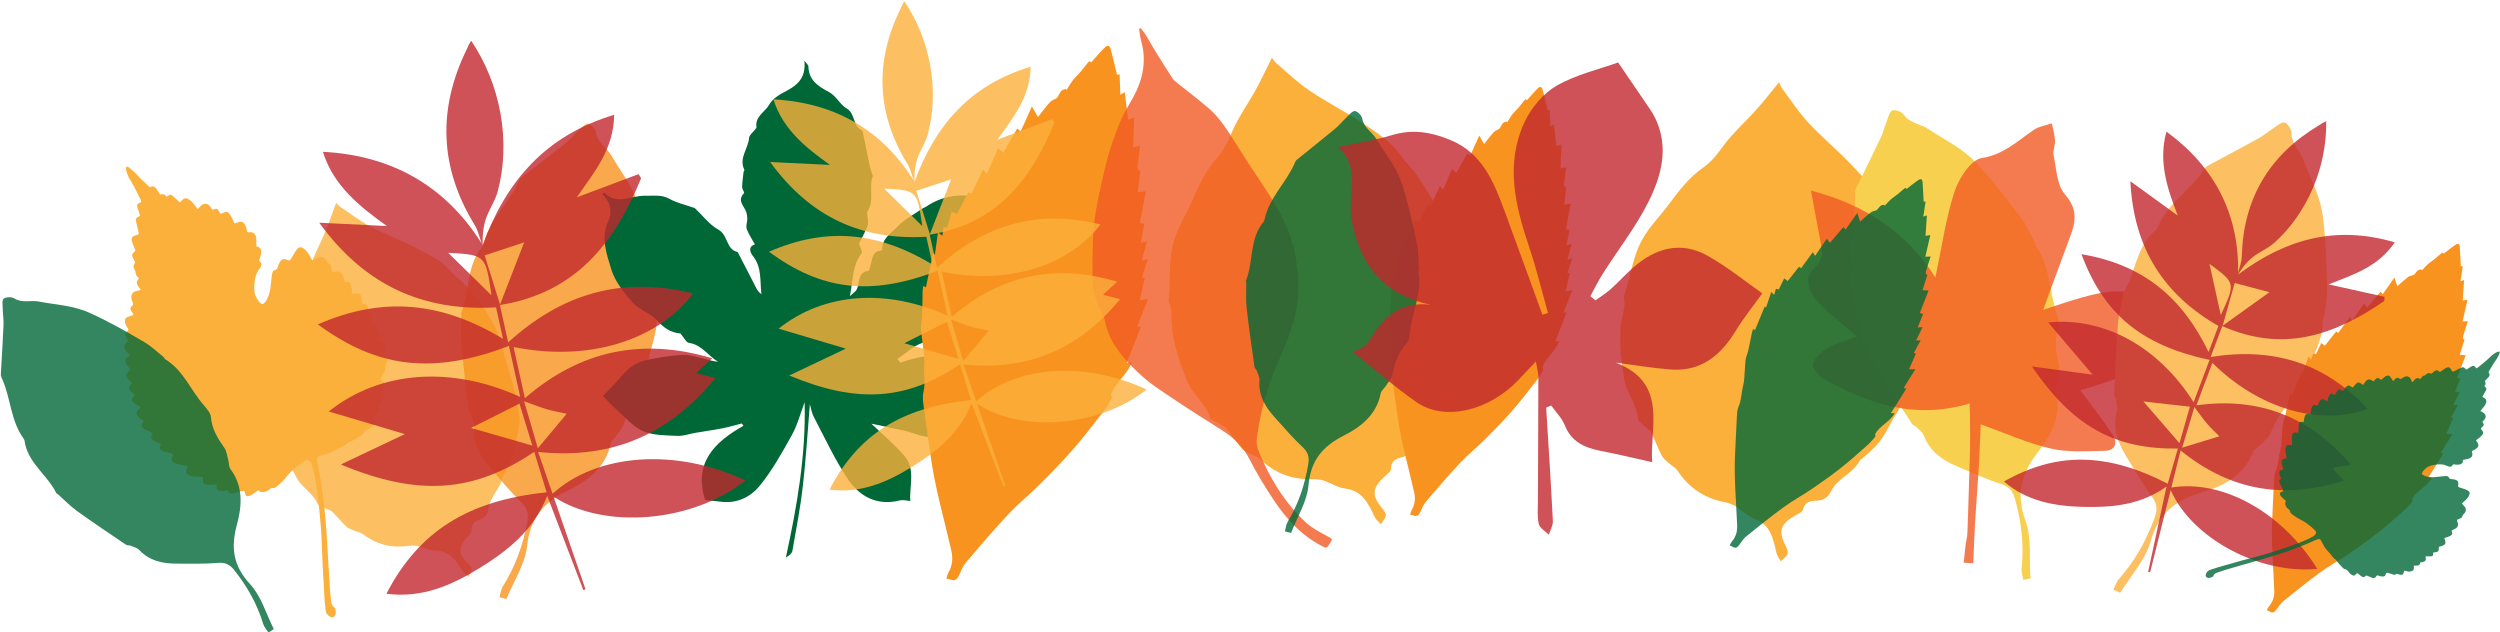
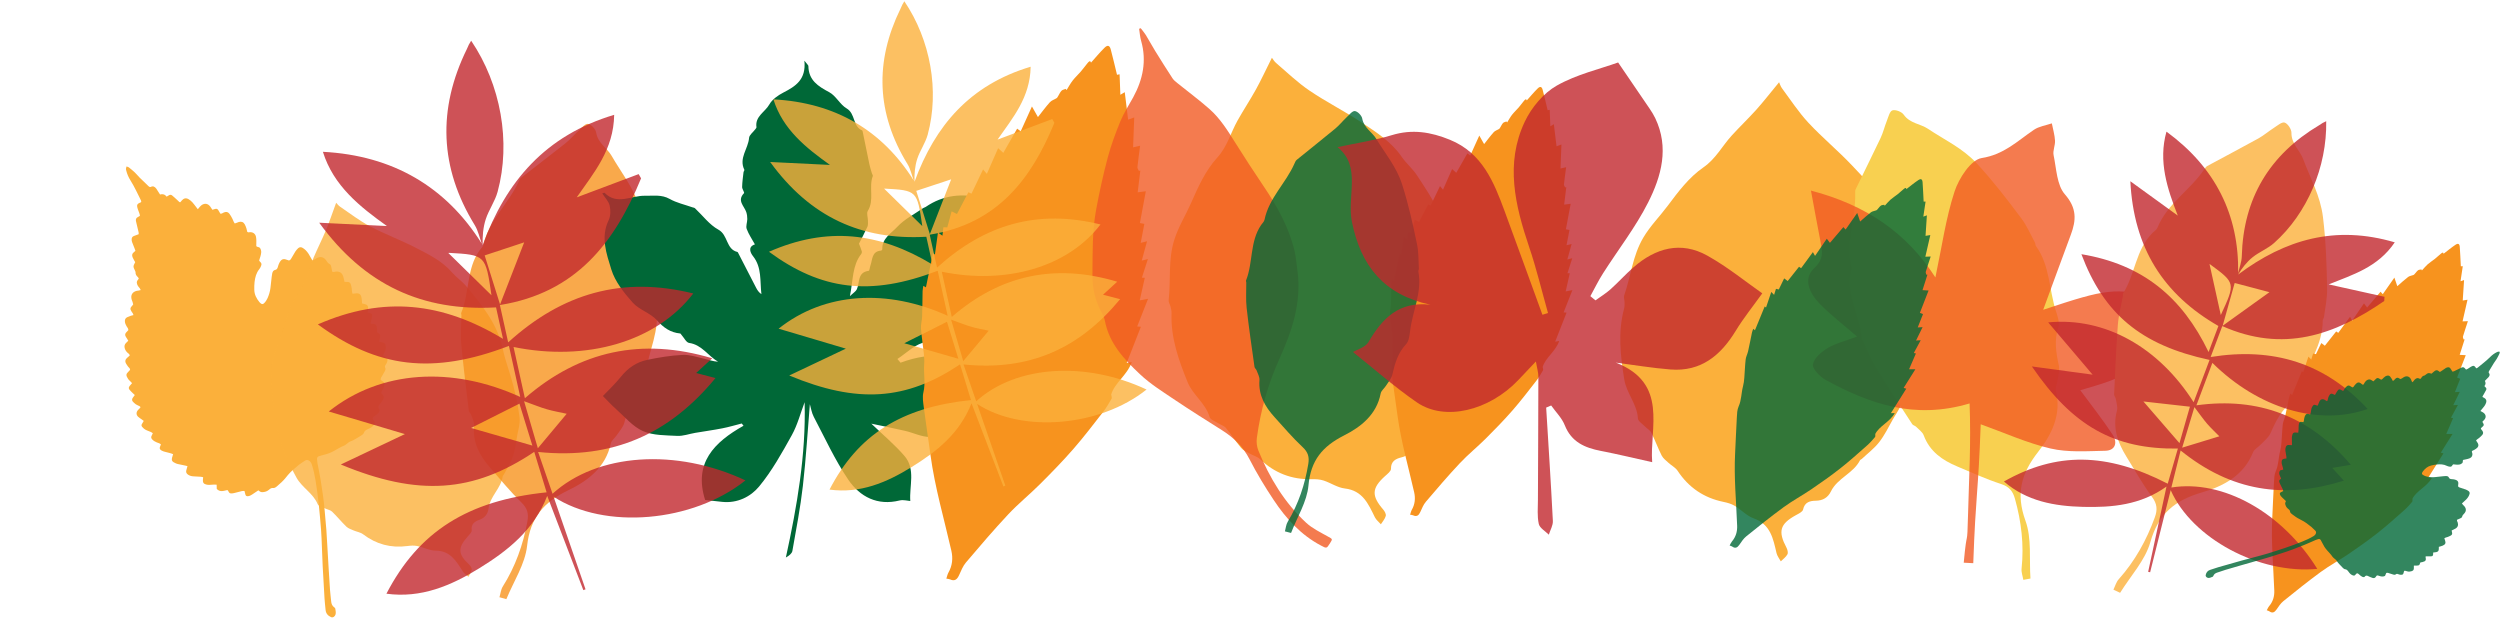
<svg xmlns="http://www.w3.org/2000/svg" width="336px" height="85px" viewBox="0 0 336 85" version="1.1">
  <title>bg top</title>
  <desc>Created with Sketch.</desc>
  <defs />
  <g id="Thankgiving" stroke="none" stroke-width="1" fill="none" fill-rule="evenodd">
    <g id="theme-thanksviging" transform="translate(-19, -499)">
      <g id="Group-2" transform="translate(15, 490)">
        <g id="Group">
          <g id="Group-3">
            <g id="bg-top" transform="translate(4.112, 9.17)">
              <path d="M44.939,81.586 C44.965,81.752 45.006,81.92 45.014,82.091 C45.026,82.338 44.979,82.572 44.756,82.727 C44.637,82.811 44.512,82.831 44.372,82.768 C43.948,82.58 43.689,82.269 43.645,81.793 C43.597,81.28 43.534,80.768 43.503,80.253 C43.414,78.813 43.332,77.372 43.257,75.932 C43.212,75.056 43.188,74.181 43.15,73.306 C43.117,72.551 43.098,71.794 43.039,71.041 C42.865,68.832 42.664,66.625 42.303,64.437 C42.183,63.707 42.031,62.985 41.802,62.281 C41.737,62.079 41.645,61.902 41.471,61.775 C41.29,61.643 41.102,61.597 40.903,61.727 C40.632,61.904 40.358,62.078 40.099,62.272 C39.894,62.424 39.713,62.609 39.513,62.77 C39.057,63.135 38.661,63.556 38.303,64.017 C37.954,64.465 37.526,64.834 37.097,65.2 C36.95,65.326 36.781,65.442 36.594,65.419 C36.357,65.39 36.212,65.504 36.053,65.641 C35.841,65.824 35.593,65.931 35.314,65.963 C34.987,66 34.915,65.977 34.608,65.732 C34.336,65.915 34.056,66.106 33.775,66.292 C33.603,66.405 33.423,66.503 33.212,66.52 C33.022,66.535 32.921,66.475 32.867,66.293 C32.823,66.146 32.792,65.996 32.747,65.816 C32.624,65.82 32.508,65.807 32.4,65.832 C32.102,65.899 31.806,65.984 31.51,66.058 C31.378,66.091 31.244,66.127 31.109,66.139 C30.768,66.169 30.709,66.126 30.54,65.78 C30.527,65.752 30.494,65.732 30.453,65.692 C29.981,65.786 29.472,66.021 29.019,65.542 C29.016,65.372 29.012,65.186 29.007,64.97 C28.883,64.965 28.769,64.954 28.656,64.958 C28.436,64.968 28.216,64.995 27.995,64.998 C27.86,64.999 27.721,64.982 27.592,64.947 C27.247,64.853 27.145,64.71 27.155,64.355 C27.158,64.236 27.175,64.118 27.19,63.966 C27.086,63.945 26.993,63.915 26.899,63.908 C26.541,63.885 26.185,63.872 25.828,63.847 C25.588,63.829 25.36,63.76 25.158,63.62 C24.953,63.48 24.858,63.296 24.925,63.046 C24.972,62.865 25.027,62.686 25.086,62.48 C24.992,62.455 24.914,62.431 24.834,62.414 C24.517,62.347 24.201,62.284 23.885,62.215 C23.769,62.189 23.649,62.166 23.542,62.117 C23.05,61.886 22.846,61.787 23.078,61.134 C23.105,61.056 23.124,60.976 23.154,60.871 C22.821,60.724 22.486,60.668 22.16,60.579 C21.98,60.529 21.791,60.489 21.632,60.399 C21.35,60.236 21.284,60.099 21.419,59.81 C21.454,59.733 21.48,59.652 21.515,59.56 C21.355,59.401 21.148,59.365 20.963,59.291 C20.723,59.194 20.507,59.071 20.33,58.872 C20.197,58.722 20.175,58.575 20.263,58.402 C20.315,58.296 20.364,58.187 20.427,58.055 C20.335,57.996 20.259,57.932 20.171,57.893 C19.984,57.81 19.788,57.75 19.603,57.663 C19.465,57.598 19.32,57.527 19.212,57.424 C18.894,57.12 18.784,57.024 19.088,56.601 C19.127,56.547 19.156,56.486 19.207,56.4 C19.109,56.327 19.018,56.259 18.928,56.193 C18.762,56.073 18.578,55.972 18.437,55.829 C18.178,55.566 18.181,55.234 18.421,54.953 C18.531,54.827 18.656,54.713 18.758,54.61 C18.762,54.468 18.673,54.436 18.601,54.399 C18.45,54.319 18.284,54.266 18.144,54.17 C17.994,54.065 17.852,53.937 17.732,53.796 C17.611,53.653 17.614,53.476 17.718,53.316 C17.801,53.188 17.896,53.069 18.005,52.92 C17.928,52.85 17.855,52.788 17.788,52.72 C17.619,52.551 17.437,52.393 17.291,52.206 C17.15,52.024 17.173,51.88 17.322,51.693 C17.416,51.574 17.519,51.463 17.639,51.324 C17.532,51.215 17.447,51.113 17.347,51.027 C17.161,50.867 17.031,50.671 16.932,50.448 C16.846,50.254 16.865,50.084 17.015,49.929 C17.144,49.797 17.266,49.657 17.374,49.539 C17.366,49.301 17.181,49.227 17.091,49.088 C16.989,48.932 16.865,48.786 16.788,48.617 C16.679,48.376 16.729,48.147 16.932,47.963 C17.067,47.839 17.205,47.716 17.33,47.603 C17.289,47.4 17.133,47.338 17.024,47.234 C16.834,47.053 16.695,46.843 16.639,46.581 C16.584,46.326 16.638,46.106 16.828,45.924 C16.925,45.831 17.02,45.735 17.128,45.629 C17.07,45.528 17.022,45.443 16.972,45.36 C16.901,45.243 16.815,45.134 16.758,45.011 C16.679,44.841 16.705,44.674 16.83,44.531 C16.931,44.417 17.037,44.308 17.139,44.199 C17.143,43.975 16.992,43.842 16.902,43.682 C16.793,43.486 16.693,43.291 16.675,43.06 C16.653,42.793 16.733,42.584 16.979,42.466 C17.133,42.392 17.292,42.332 17.452,42.277 C17.562,42.237 17.678,42.214 17.828,42.174 C17.788,42.075 17.767,41.999 17.73,41.933 C17.688,41.859 17.627,41.796 17.581,41.724 C17.345,41.349 17.364,41.21 17.686,40.882 C17.721,40.846 17.746,40.801 17.79,40.742 C17.763,40.637 17.737,40.522 17.702,40.41 C17.671,40.312 17.624,40.219 17.593,40.121 C17.403,39.521 17.663,39.058 18.271,38.915 C18.354,38.895 18.44,38.895 18.524,38.88 C18.604,38.865 18.684,38.843 18.803,38.814 C18.751,38.713 18.721,38.637 18.674,38.573 C18.595,38.463 18.488,38.37 18.421,38.253 C18.258,37.967 18.186,37.677 18.454,37.404 C18.488,37.369 18.503,37.316 18.54,37.246 C18.497,37.185 18.459,37.107 18.399,37.054 C18.213,36.885 18.089,36.697 18.106,36.428 C18.111,36.35 18.061,36.265 18.025,36.189 C17.766,35.647 17.765,35.631 18.059,35.068 C18.008,34.982 17.948,34.882 17.893,34.779 C17.828,34.659 17.759,34.539 17.709,34.413 C17.602,34.147 17.629,33.909 17.879,33.728 C17.947,33.679 18.005,33.617 18.089,33.542 C18.051,33.432 18.014,33.323 17.973,33.215 C17.86,32.928 17.741,32.645 17.636,32.356 C17.6,32.261 17.588,32.155 17.582,32.053 C17.57,31.828 17.647,31.644 17.865,31.554 C18.07,31.471 18.277,31.401 18.523,31.31 C18.522,31.245 18.537,31.145 18.517,31.054 C18.42,30.619 18.312,30.187 18.209,29.753 C18.189,29.67 18.162,29.587 18.153,29.503 C18.13,29.299 18.189,29.13 18.379,29.025 C18.481,28.968 18.581,28.907 18.693,28.841 C18.677,28.602 18.581,28.402 18.505,28.194 C18.44,28.018 18.37,27.839 18.332,27.656 C18.271,27.359 18.355,27.226 18.641,27.098 C18.703,27.071 18.766,27.047 18.827,27.017 C18.839,27.012 18.845,26.99 18.874,26.941 C18.861,26.889 18.854,26.805 18.819,26.733 C18.372,25.846 17.963,24.937 17.433,24.093 C17.168,23.67 16.965,23.216 16.848,22.727 C16.799,22.518 16.801,22.517 16.888,22.204 C16.996,22.243 17.119,22.258 17.203,22.324 C17.484,22.545 17.761,22.774 18.02,23.02 C18.244,23.231 18.432,23.478 18.65,23.695 C19.049,24.092 19.459,24.481 19.867,24.87 C19.914,24.915 19.981,24.94 20.025,24.965 C20.078,24.962 20.118,24.972 20.145,24.957 C20.47,24.782 20.699,24.93 20.892,25.183 C20.975,25.291 21.04,25.415 21.113,25.529 C21.204,25.671 21.296,25.813 21.398,25.969 C21.76,25.867 22.054,25.95 22.285,26.26 C22.381,26.203 22.47,26.163 22.547,26.104 C22.705,25.982 22.874,25.982 23.019,26.096 C23.258,26.287 23.478,26.501 23.704,26.707 C23.805,26.798 23.897,26.898 23.999,26.989 C24.02,27.006 24.063,27 24.125,27.009 C24.19,26.931 24.264,26.84 24.342,26.753 C24.594,26.474 24.885,26.406 25.211,26.589 C25.401,26.696 25.579,26.841 25.728,27.002 C25.935,27.227 26.111,27.482 26.3,27.724 C26.351,27.79 26.402,27.855 26.475,27.948 C26.557,27.849 26.616,27.769 26.683,27.697 C26.775,27.598 26.861,27.487 26.97,27.409 C27.392,27.107 27.819,27.171 28.137,27.581 C28.24,27.714 28.325,27.862 28.432,28.025 C28.569,27.984 28.694,27.942 28.821,27.908 C28.989,27.862 29.127,27.915 29.22,28.06 C29.32,28.216 29.409,28.381 29.501,28.542 C29.694,28.586 29.822,28.444 29.976,28.384 C30.281,28.266 30.506,28.291 30.71,28.546 C30.879,28.756 31.002,29.005 31.13,29.246 C31.234,29.44 31.279,29.665 31.44,29.866 C31.531,29.834 31.623,29.804 31.715,29.77 C31.81,29.735 31.902,29.686 32,29.661 C32.351,29.575 32.601,29.667 32.783,29.981 C32.886,30.156 32.948,30.357 33.014,30.55 C33.062,30.696 33.086,30.849 33.118,30.987 C33.251,31.112 33.39,31.03 33.52,31.032 C33.917,31.039 34.204,31.253 34.292,31.647 C34.332,31.829 34.337,32.021 34.342,32.208 C34.349,32.448 34.337,32.688 34.334,32.906 C34.386,32.948 34.409,32.976 34.439,32.989 C34.576,33.05 34.753,33.034 34.846,33.179 C34.959,33.358 35.01,33.561 34.993,33.769 C34.979,33.939 34.939,34.108 34.895,34.272 C34.841,34.469 34.772,34.662 34.718,34.831 C34.754,34.893 34.765,34.928 34.788,34.951 C35.056,35.212 35.087,35.303 34.958,35.614 C34.899,35.755 34.827,35.897 34.731,36.014 C34.322,36.515 34.177,37.112 34.101,37.73 C34.06,38.07 34.06,38.416 34.064,38.759 C34.073,39.409 34.355,39.95 34.757,40.437 C34.801,40.489 34.851,40.537 34.903,40.581 C35.089,40.742 35.22,40.742 35.393,40.571 C35.589,40.377 35.739,40.149 35.851,39.894 C36.039,39.468 36.172,39.024 36.232,38.562 C36.297,38.051 36.345,37.538 36.404,37.026 C36.422,36.874 36.441,36.72 36.476,36.569 C36.529,36.344 36.622,36.15 36.887,36.102 C37.076,36.069 37.166,35.919 37.22,35.748 C37.263,35.617 37.29,35.48 37.345,35.355 C37.413,35.2 37.484,35.039 37.589,34.907 C37.76,34.687 37.99,34.594 38.269,34.689 C38.429,34.743 38.591,34.795 38.732,34.842 C38.96,34.77 39.023,34.577 39.119,34.421 C39.281,34.159 39.422,33.883 39.589,33.625 C39.692,33.47 39.818,33.326 39.952,33.197 C40.117,33.042 40.324,33.01 40.521,33.121 C40.682,33.211 40.838,33.323 40.967,33.454 C41.26,33.746 41.473,34.099 41.664,34.466 C41.725,34.584 41.796,34.698 41.878,34.841 C41.986,34.79 42.075,34.752 42.159,34.705 C42.263,34.646 42.359,34.572 42.465,34.517 C42.96,34.26 43.398,34.361 43.717,34.819 C43.852,35.012 43.95,35.208 44.193,35.32 C44.378,35.403 44.402,35.661 44.448,35.861 C44.485,36.025 44.507,36.192 44.531,36.335 C44.718,36.448 44.863,36.346 45.009,36.331 C45.517,36.279 45.865,36.495 46.021,36.99 C46.092,37.217 46.133,37.454 46.193,37.711 C46.335,37.715 46.467,37.723 46.598,37.722 C46.813,37.72 46.963,37.829 47.028,38.022 C47.095,38.214 47.127,38.419 47.164,38.62 C47.203,38.837 47.159,39.068 47.274,39.309 C47.399,39.294 47.529,39.277 47.659,39.263 C48.169,39.208 48.385,39.357 48.484,39.872 C48.53,40.105 48.527,40.347 48.549,40.613 C48.66,40.639 48.772,40.666 48.885,40.692 C49.244,40.776 49.375,40.931 49.369,41.3 C49.367,41.469 49.338,41.636 49.318,41.83 C49.426,41.859 49.523,41.881 49.617,41.909 C49.86,41.98 49.925,42.061 49.901,42.315 C49.885,42.484 49.838,42.651 49.799,42.818 C49.77,42.952 49.731,43.084 49.702,43.218 C49.696,43.248 49.716,43.283 49.729,43.342 C49.853,43.352 49.985,43.362 50.116,43.373 C50.329,43.389 50.466,43.508 50.518,43.71 C50.551,43.841 50.561,43.98 50.566,44.116 C50.57,44.233 50.551,44.35 50.544,44.448 C50.589,44.495 50.608,44.526 50.636,44.541 C50.987,44.734 51.028,44.807 50.965,45.178 C50.932,45.361 50.886,45.541 50.842,45.747 C51.022,45.788 51.167,45.828 51.313,45.857 C51.59,45.91 51.706,46.085 51.731,46.36 C51.757,46.626 51.727,46.871 51.607,47.109 C51.523,47.275 51.394,47.422 51.374,47.657 C51.511,47.733 51.655,47.816 51.8,47.894 C51.939,47.969 51.984,48.083 51.968,48.237 C51.945,48.466 51.861,48.668 51.725,48.851 C51.628,48.981 51.578,49.117 51.666,49.279 C51.739,49.413 51.694,49.553 51.631,49.675 C51.519,49.886 51.394,50.091 51.275,50.299 C51.173,50.474 51.032,50.633 51.048,50.889 C51.199,50.998 51.36,51.115 51.518,51.23 C51.596,51.525 51.526,51.787 51.407,52.039 C51.364,52.132 51.305,52.218 51.254,52.307 C51.08,52.617 51.067,52.63 51.311,52.88 C51.502,53.074 51.509,53.27 51.395,53.486 C51.316,53.637 51.214,53.776 51.117,53.917 C51.039,54.028 50.952,54.135 50.867,54.244 C50.71,54.443 50.678,54.64 50.865,54.843 C50.896,54.877 50.901,54.937 50.917,54.978 C50.865,55.22 50.709,55.378 50.537,55.522 C50.42,55.621 50.294,55.709 50.17,55.798 C49.977,55.938 49.892,56.082 50.094,56.307 C50.139,56.357 50.176,56.416 50.211,56.475 C50.28,56.589 50.27,56.706 50.206,56.817 C50.066,57.061 49.869,57.247 49.619,57.372 C49.497,57.432 49.37,57.485 49.248,57.545 C49.048,57.644 48.876,57.749 48.797,57.999 C48.753,58.142 48.592,58.276 48.451,58.354 C47.944,58.633 47.484,58.999 46.924,59.182 C46.801,59.222 46.701,59.33 46.591,59.408 C46.438,59.515 46.3,59.658 46.132,59.724 C45.653,59.91 45.223,60.187 44.776,60.436 C44.324,60.687 43.849,60.859 43.347,60.973 C43.149,61.018 42.951,61.071 42.759,61.138 C42.581,61.201 42.485,61.345 42.494,61.536 C42.503,61.725 42.525,61.913 42.559,62.098 C42.694,62.824 42.855,63.545 42.972,64.274 C43.196,65.681 43.416,67.09 43.529,68.513 C43.596,69.351 43.684,70.188 43.749,71.028 C43.803,71.729 43.837,72.433 43.877,73.135 C43.939,74.181 43.997,75.226 44.061,76.272 C44.117,77.214 44.171,78.158 44.24,79.1 C44.277,79.613 44.35,80.124 44.395,80.638 C44.424,80.982 44.529,81.274 44.832,81.469 C44.873,81.495 44.901,81.543 44.939,81.586" id="Fill-1" fill="#FBB03B" />
              <path d="M45.067,27.081 C45.199,27.216 45.369,27.458 45.598,27.612 C46.93,28.514 48.217,29.512 49.635,30.257 C51.636,31.311 53.775,32.101 55.785,33.14 C57.529,34.04 59.317,34.906 60.646,36.451 C61.218,37.116 61.984,37.615 62.543,38.287 C64.663,40.829 66.759,43.377 67.472,46.765 C67.819,48.404 68.454,49.98 68.866,51.608 C69.232,53.053 69.554,54.519 69.724,55.996 C69.811,56.76 69.543,57.57 69.404,58.354 C69.233,59.314 69.12,60.302 68.809,61.218 C68.526,62.058 68.013,62.823 67.599,63.62 C67.561,63.693 67.469,63.751 67.459,63.825 C67.239,65.456 65.743,66.52 65.548,68.172 C65.463,68.905 65.057,69.425 64.304,69.7 C63.71,69.916 63.178,70.245 63.288,71.094 C63.324,71.357 62.96,71.703 62.727,71.965 C61.389,73.468 61.44,74.315 62.938,75.703 C63.119,75.87 63.321,76.168 63.29,76.374 C63.239,76.715 63.007,77.029 62.85,77.355 C62.598,77.122 62.281,76.93 62.102,76.649 C61.216,75.26 60.426,73.844 58.42,73.835 C57.604,73.832 56.797,73.386 55.97,73.215 C55.545,73.128 55.08,73.158 54.644,73.216 C52.432,73.512 50.461,72.989 48.683,71.633 C48.336,71.368 47.837,71.307 47.42,71.125 C47.083,70.979 46.7,70.859 46.445,70.614 C45.775,69.967 45.185,69.237 44.515,68.59 C44.292,68.376 43.919,68.324 43.624,68.178 C43.261,67.998 42.707,67.879 42.585,67.588 C41.97,66.107 40.466,65.368 39.728,64.008 C38.458,61.667 37.302,59.288 37.102,56.569 C37.084,56.329 36.994,56.092 36.911,55.861 C36.827,55.628 36.624,55.404 36.624,55.176 C36.628,52.923 36.051,50.701 36.507,48.41 C36.805,46.916 37.453,45.585 37.899,44.169 C38.495,42.282 39.092,40.386 40.25,38.795 C41.227,37.455 41.43,35.879 42.044,34.436 C42.566,33.207 43.175,32.017 43.689,30.786 C44.142,29.697 44.517,28.574 45.067,27.081" id="Fill-29" fill="#FBB03B" opacity="0.8" />
              <path d="M67.013,80.097 C67.16,79.612 67.205,79.065 67.465,78.653 C69.16,75.967 70.188,73.047 70.767,69.937 C70.965,68.873 70.777,68.144 69.956,67.349 C68.468,65.904 67.151,64.281 65.784,62.714 C64.374,61.096 63.383,59.322 63.611,57.048 C63.658,56.57 63.369,56.054 63.204,55.567 C63.14,55.375 62.919,55.219 62.896,55.032 C62.538,52.038 62.154,49.045 61.88,46.043 C61.764,44.77 61.891,43.475 61.904,42.191 C61.905,42.087 61.838,41.966 61.872,41.883 C63.013,39.177 62.546,35.999 64.339,33.486 C64.522,33.231 64.8,32.996 64.864,32.713 C65.604,29.418 68.246,27.192 69.597,24.243 C69.683,24.055 69.776,23.838 69.93,23.718 C71.911,22.169 73.917,20.653 75.885,19.088 C76.518,18.584 77.041,17.945 77.644,17.401 C78.046,17.037 78.547,16.424 78.92,16.479 C79.348,16.544 79.942,17.184 80.013,17.644 C80.233,19.07 81.487,19.726 82.076,20.752 C83.384,23.034 85.063,25.056 85.871,27.768 C86.776,30.81 87.389,33.867 87.962,36.952 C88.182,38.136 88.109,39.377 88.158,40.592 C88.164,40.743 88.048,40.905 88.073,41.048 C88.616,44.198 87.068,47.015 86.643,50.011 C86.542,50.716 86.432,51.582 85.984,52.041 C84.71,53.348 84.225,54.935 83.804,56.621 C83.651,57.231 83.151,57.761 82.786,58.311 C82.528,58.7 82.065,59.027 81.976,59.442 C81.293,62.649 78.884,64.456 76.282,65.711 C72.984,67.301 71.151,69.378 70.73,73.191 C70.459,75.653 68.916,77.973 67.942,80.357 C67.633,80.27 67.323,80.184 67.013,80.097" id="Fill-35" fill="#F7931E" opacity="0.8" />
              <path d="M108.733,54.151 C108.435,57.756 108.217,61.449 107.797,65.119 C107.462,68.053 106.898,70.961 106.385,73.872 C106.324,74.22 105.94,74.512 105.508,74.761 C107.015,67.845 108.22,60.941 108.03,53.886 C107.47,55.366 107.071,56.937 106.311,58.307 C104.99,60.689 103.645,63.111 101.925,65.2 C100.775,66.597 98.981,67.496 96.94,67.28 C96.165,67.198 95.392,67.108 94.659,67.027 C93.079,62.056 95.877,59.269 99.817,57.051 C99.737,56.949 99.657,56.848 99.578,56.747 C98.709,56.967 97.848,57.226 96.97,57.397 C95.76,57.634 94.538,57.8 93.322,58.007 C92.515,58.143 91.703,58.454 90.909,58.412 C89.353,58.328 87.667,58.371 86.298,57.767 C84.922,57.159 83.85,55.846 82.679,54.806 C82.002,54.203 81.39,53.527 80.917,53.053 C81.596,52.337 82.557,51.444 83.369,50.432 C84.294,49.277 85.444,48.502 86.847,48.205 C88.419,47.872 90.024,47.61 91.625,47.529 C92.571,47.481 93.544,47.819 94.493,48.034 C95.115,48.175 95.716,48.407 96.398,48.445 C95.05,47.669 94.217,46.159 92.506,45.92 C92.117,45.865 91.812,45.204 91.468,44.822 C91.414,44.761 91.363,44.656 91.302,44.65 C89.99,44.523 89.076,43.88 88.177,42.872 C87.302,41.892 85.791,41.477 84.919,40.495 C83.749,39.18 82.545,37.673 82.047,36.038 C81.413,33.957 80.579,31.721 81.689,29.432 C81.96,28.873 81.972,28.078 81.826,27.457 C81.69,26.876 81.186,26.382 80.83,25.826 C80.998,25.78 81.115,25.718 81.141,25.745 C82.831,27.458 84.75,26.091 86.558,26.139 C87.687,26.169 88.792,25.943 89.896,26.568 C90.824,27.094 91.918,27.328 92.94,27.69 C93.058,27.732 93.207,27.74 93.291,27.819 C94.332,28.794 95.227,30.033 96.438,30.694 C97.763,31.418 97.445,33.325 98.998,33.695 C99.031,33.703 99.062,33.752 99.081,33.79 C99.886,35.353 100.688,36.92 101.497,38.481 C101.667,38.812 101.865,39.128 102.222,39.363 C102.009,37.601 102.299,35.785 101.104,34.27 C100.783,33.865 100.314,33.018 101.348,32.675 C100.964,31.978 100.51,31.324 100.244,30.601 C100.104,30.221 100.321,29.72 100.324,29.274 C100.327,28.96 100.285,28.63 100.185,28.333 C99.907,27.512 98.913,26.799 99.88,25.795 C99.976,25.696 99.625,25.249 99.631,24.966 C99.643,24.307 99.74,23.648 99.814,22.991 C99.828,22.87 99.964,22.721 99.926,22.643 C99.157,21.078 100.453,19.81 100.562,18.368 C100.592,17.969 101.1,17.607 101.384,17.223 C101.454,17.129 101.568,17.012 101.556,16.921 C101.34,15.463 102.722,14.885 103.291,13.865 C103.668,13.192 104.444,12.647 105.161,12.276 C106.794,11.433 108.259,10.541 107.996,7.987 C108.364,8.469 108.531,8.586 108.534,8.706 C108.564,10.618 109.836,11.424 111.343,12.226 C112.249,12.708 112.779,13.878 113.675,14.402 C114.884,15.108 114.467,16.803 115.747,17.354 C115.781,17.369 115.811,17.42 115.819,17.459 C116.126,18.951 116.425,20.445 116.74,21.935 C116.825,22.341 116.958,22.736 117.075,23.135 C117.11,23.256 117.227,23.399 117.193,23.489 C116.614,24.997 117.437,26.698 116.519,28.181 C116.33,28.486 116.534,29.027 116.537,29.46 C116.538,29.743 116.578,30.061 116.469,30.304 C116.116,31.093 115.702,31.854 115.336,32.577 C115.459,32.904 115.606,33.25 115.712,33.607 C115.744,33.717 115.701,33.889 115.627,33.983 C114.42,35.528 114.561,37.45 114.118,39.623 C114.574,39.189 114.905,39.003 115.04,38.723 C115.471,37.828 115.081,36.427 116.646,36.229 C116.75,36.215 116.786,35.755 116.875,35.511 C117.166,34.714 117.029,33.608 118.307,33.511 C118.367,33.506 118.471,33.389 118.469,33.327 C118.416,31.855 119.688,31.177 120.477,30.323 C121.429,29.291 122.775,28.622 123.954,27.802 C124.056,27.731 124.194,27.713 124.297,27.643 C126.671,26.019 129.211,25.774 131.982,26.459 C133.195,26.759 134.595,26.933 135.568,25.497 C135.625,25.603 135.681,25.708 135.737,25.814 C135.626,26.011 135.553,26.245 135.399,26.397 C134.349,27.432 134.966,28.576 135.114,29.715 C135.241,30.688 135.296,31.687 135.229,32.663 C135.158,33.699 134.907,34.722 134.732,35.75 C134.719,35.835 134.709,35.932 134.662,35.999 C133.911,37.087 133.183,38.193 132.39,39.251 C131.678,40.201 130.894,41.096 130.139,42.014 C130.086,42.08 130.03,42.152 129.959,42.193 C128.435,43.095 126.909,43.994 125.122,45.046 C125.075,45.105 124.843,45.678 124.52,45.736 C122.894,46.023 121.824,47.207 120.499,48.078 C120.664,48.274 120.839,48.481 120.919,48.576 C123.059,47.784 125.125,47.46 127.368,47.665 C129.383,47.849 131.083,48.544 132.616,49.753 C133.105,50.14 133.46,50.694 133.889,51.159 C134.53,51.855 135.183,52.539 135.673,53.061 C135.221,53.542 134.509,54.246 133.859,55.003 C132.695,56.359 131.451,57.592 129.596,57.906 C128.024,58.173 126.442,58.55 124.863,58.557 C123.755,58.561 122.652,57.996 121.534,57.737 C120.042,57.391 118.538,57.096 116.995,56.769 C118.556,58.272 120.145,59.587 121.467,61.132 C122.97,62.889 122.083,65.164 122.232,67.167 C121.853,67.141 121.292,66.97 120.803,67.091 C117.813,67.837 115.464,66.597 113.907,64.31 C112.104,61.659 110.757,58.696 109.255,55.845 C108.966,55.296 108.88,54.642 108.733,54.151" id="Fill-3" fill="#006837" />
              <path d="M70.325,53.754 C71.674,54.237 72.52,54.587 73.392,54.838 C74.261,55.089 75.16,55.242 76.052,55.44 C74.817,56.917 73.605,58.366 72.175,60.076 C71.556,57.965 70.997,56.049 70.325,53.754 M63.202,57.349 C64.989,56.451 67.199,55.34 69.702,54.081 C70.278,55.948 70.863,57.848 71.438,59.716 C68.427,58.85 65.656,58.054 63.202,57.349 M70.339,32.402 C69.374,34.887 68.236,37.816 67.095,40.752 C66.415,38.583 65.735,36.414 65.028,34.157 C67.191,33.442 69.077,32.819 70.339,32.402 M65.943,39.515 C64.054,37.664 62.099,35.748 60.158,33.844 C60.098,33.894 60.152,33.811 60.202,33.813 C65.15,34.09 65.15,34.091 65.943,39.515 M100.078,64.395 C90.758,60.021 80.168,60.723 74.15,66.188 C73.506,64.32 72.86,62.45 72.212,60.575 C82.305,61.614 89.913,58.093 96.051,50.64 C95.101,50.393 94.375,50.204 93.453,49.965 C94.177,49.272 94.85,48.713 95.612,47.984 C86.154,45.161 77.816,46.94 70.432,53.35 C69.922,51.046 69.416,48.761 68.908,46.464 C78.742,48.476 88.119,45.739 93.065,39.273 C83.597,36.925 75.514,39.188 68.185,45.845 C67.81,44.153 67.443,42.49 67.074,40.827 C77.275,39.19 82.491,32.481 86.049,23.798 C85.938,23.61 85.836,23.418 85.724,23.23 C82.983,24.258 80.247,25.286 77.401,26.355 C79.708,23.039 82.359,19.96 82.434,15.262 C73.215,18.022 67.902,24.183 64.758,32.775 C64.72,31.61 64.811,30.406 65.174,29.291 C65.587,28.024 66.419,26.884 66.766,25.606 C68.583,18.914 67.197,11.187 63.212,5.301 C63.098,5.492 62.989,5.658 62.899,5.833 C62.803,6.02 62.734,6.22 62.641,6.408 C58.671,14.498 58.957,22.387 63.7,30.098 C64.154,30.836 64.332,31.744 64.637,32.573 C59.851,24.947 52.705,20.726 43.285,20.232 C44.711,24.81 48.249,27.607 51.888,30.209 C48.95,30.076 46.206,29.918 42.79,29.763 C48.893,38.168 56.706,41.701 66.558,41.144 C66.862,42.518 67.193,44.016 67.493,45.371 C59.363,40.455 51.447,39.554 42.608,43.427 C50.569,49.27 58.011,50.255 68.289,46.318 C68.798,48.616 69.299,50.881 69.808,53.179 C60.672,49.018 51.072,49.549 44.073,55.134 C48.036,56.282 51.468,57.35 54.304,58.172 C52.12,59.214 49.066,60.65 45.693,62.258 C56.082,66.58 63.496,66.065 71.691,60.56 C72.265,62.417 72.792,64.186 73.353,66 C62.722,67.095 56.145,71.293 51.824,79.624 C56.479,80.256 60.49,78.557 64.301,76.205 C68.136,73.838 71.625,71.095 73.436,66.479 C75.167,70.995 76.727,75.07 78.288,79.144 C78.387,79.108 78.485,79.07 78.584,79.033 C77.154,74.889 75.723,70.745 74.288,66.586 C81.152,71.068 92.988,70.048 100.078,64.395" id="Fill-5" fill="#C1272D" opacity="0.8" />
              <path d="M149.235,52.844 C149.265,53.102 149.354,53.298 149.291,53.405 C148.944,54.001 148.601,54.607 148.18,55.149 C146.864,56.837 145.569,58.545 144.162,60.156 C142.743,61.784 141.231,63.335 139.702,64.861 C138.304,66.259 136.755,67.51 135.404,68.95 C133.439,71.046 131.572,73.236 129.711,75.427 C129.299,75.911 129.054,76.55 128.784,77.141 C128.525,77.704 128.199,77.993 127.566,77.696 C127.442,77.638 127.291,77.638 127.076,77.597 C127.175,77.303 127.226,77.018 127.36,76.782 C127.89,75.848 127.983,74.86 127.749,73.838 C126.774,69.564 125.537,65.346 124.945,60.987 C124.656,58.847 124.323,56.711 124.045,54.57 C123.959,53.905 123.841,53.19 123.994,52.56 C124.301,51.3 124.002,50.053 124.098,48.805 C124.138,48.301 124.097,47.786 124.044,47.281 C123.93,46.175 123.746,45.074 123.667,43.967 C123.63,43.447 123.804,42.917 123.822,42.389 C123.863,41.25 123.859,40.108 123.884,38.968 C123.888,38.75 123.94,38.534 123.979,38.251 C124.147,38.345 124.252,38.403 124.334,38.449 C124.647,36.923 124.954,35.424 125.271,33.884 C125.387,33.948 125.493,34.006 125.541,34.032 C125.673,33.078 125.803,32.137 125.948,31.088 C126.204,31.266 126.342,31.362 126.55,31.507 C126.594,31.114 126.634,30.765 126.679,30.371 C126.855,30.377 127.021,30.383 127.205,30.39 C127.398,29.674 127.586,28.973 127.784,28.236 C127.994,28.34 128.218,28.451 128.504,28.593 C129.021,27.609 129.52,26.659 130.041,25.668 C130.096,25.693 130.268,25.771 130.456,25.856 C130.976,24.766 131.481,23.709 132.013,22.596 C132.214,22.834 132.376,23.026 132.521,23.198 C133.026,22.047 133.522,20.917 134.036,19.746 C134.26,19.947 134.46,20.127 134.733,20.372 C135.361,19.274 135.97,18.208 136.592,17.119 C136.691,17.193 136.843,17.308 137.071,17.479 C137.562,16.393 138.033,15.349 138.581,14.138 C138.915,14.731 139.156,15.159 139.386,15.566 C139.937,14.872 140.435,14.186 141,13.561 C141.224,13.314 141.602,13.211 141.896,13.023 C141.988,12.964 142.04,12.844 142.102,12.745 C142.252,12.504 142.363,12.226 142.556,12.025 C142.687,11.888 142.926,11.854 143.118,11.773 C143.157,11.827 143.196,11.881 143.236,11.935 C143.507,11.504 143.747,11.051 144.057,10.651 C144.387,10.224 144.795,9.856 145.148,9.447 C145.453,9.092 145.725,8.709 146.024,8.349 C146.206,8.13 146.413,7.88 146.518,8.249 C147.111,7.592 147.696,6.875 148.355,6.231 C148.758,5.837 149.031,5.935 149.175,6.478 C149.474,7.594 149.73,8.72 150.014,9.883 C150.092,9.867 150.216,9.842 150.36,9.812 C150.393,10.705 150.427,11.578 150.465,12.569 C150.72,12.418 150.86,12.334 151.055,12.218 C151.207,13.461 151.353,14.658 151.508,15.913 C151.753,15.823 151.992,15.735 152.329,15.611 C152.278,16.952 152.229,18.254 152.177,19.63 C152.441,19.569 152.742,19.499 153.119,19.413 C152.991,20.41 152.856,21.352 152.758,22.296 C152.742,22.455 152.887,22.63 152.957,22.798 C153.021,22.785 153.084,22.771 153.149,22.757 C153.034,23.702 152.919,24.645 152.794,25.676 C153.196,25.625 153.599,25.572 153.886,25.534 C153.622,26.949 153.36,28.358 153.091,29.805 C153.348,29.854 153.494,29.882 153.69,29.919 C153.536,30.72 153.383,31.513 153.198,32.473 C153.486,32.399 153.717,32.34 154.052,32.255 C153.811,33.133 153.594,33.924 153.339,34.855 C153.593,34.789 153.8,34.736 154.164,34.642 C153.873,35.553 153.623,36.33 153.361,37.15 C153.444,37.152 153.548,37.156 153.752,37.162 C153.533,38.132 153.317,39.091 153.067,40.199 C153.407,40.135 153.712,40.077 154.188,39.988 C153.669,41.311 153.205,42.492 152.727,43.707 C152.888,43.721 153.054,43.735 153.222,43.749 C152.58,45.389 151.954,46.987 151.317,48.613 C151.493,48.582 151.679,48.548 151.997,48.491 C151.377,50.278 149.71,51.259 149.235,52.844" id="Fill-7" fill="#F7931E" />
              <path d="M170.832,7.592 C170.972,7.771 171.144,8.084 171.397,8.299 C172.876,9.561 174.287,10.929 175.89,12.012 C178.15,13.544 180.614,14.777 182.888,16.291 C184.86,17.604 186.89,18.881 188.28,20.913 C188.878,21.786 189.73,22.487 190.312,23.369 C192.517,26.702 194.693,30.039 195.099,34.199 C195.295,36.213 195.849,38.189 196.126,40.198 C196.371,41.98 196.563,43.783 196.569,45.578 C196.573,46.506 196.143,47.443 195.871,48.365 C195.537,49.495 195.271,50.663 194.777,51.723 C194.324,52.694 193.607,53.543 193.004,54.444 C192.949,54.527 192.831,54.585 192.808,54.671 C192.329,56.6 190.39,57.678 189.937,59.635 C189.736,60.502 189.18,61.072 188.24,61.301 C187.498,61.482 186.815,61.807 186.836,62.84 C186.842,63.161 186.361,63.527 186.046,63.811 C184.24,65.435 184.188,66.46 185.801,68.324 C185.996,68.548 186.199,68.934 186.134,69.175 C186.027,69.579 185.706,69.925 185.476,70.295 C185.203,69.982 184.849,69.709 184.671,69.349 C183.793,67.562 183.033,65.758 180.627,65.481 C179.649,65.368 178.739,64.724 177.769,64.41 C177.271,64.248 176.709,64.222 176.178,64.234 C173.485,64.295 171.188,63.404 169.235,61.541 C168.854,61.177 168.264,61.037 167.787,60.763 C167.401,60.542 166.958,60.347 166.685,60.019 C165.967,59.155 165.356,58.199 164.638,57.334 C164.4,57.047 163.958,56.935 163.626,56.72 C163.213,56.455 162.563,56.239 162.457,55.874 C161.916,54.014 160.209,52.928 159.504,51.196 C158.29,48.218 157.221,45.21 157.343,41.92 C157.355,41.63 157.277,41.332 157.209,41.045 C157.14,40.752 156.925,40.457 156.956,40.184 C157.261,37.48 156.863,34.737 157.717,32.048 C158.274,30.294 159.228,28.784 159.953,27.144 C160.918,24.959 161.888,22.764 163.491,21.008 C164.841,19.529 165.295,17.666 166.223,16.016 C167.013,14.611 167.904,13.264 168.685,11.854 C169.374,10.608 169.972,9.311 170.832,7.592" id="Fill-37" fill="#FBB03B" />
              <path d="M207.226,49.148 C207.251,49.354 207.322,49.511 207.272,49.599 C206.992,50.076 206.715,50.563 206.377,50.997 C205.319,52.352 204.277,53.723 203.145,55.015 C202.004,56.321 200.788,57.564 199.559,58.79 C198.434,59.911 197.188,60.913 196.102,62.07 C194.523,63.751 193.022,65.509 191.525,67.265 C191.193,67.655 190.996,68.167 190.777,68.641 C190.57,69.094 190.308,69.325 189.799,69.086 C189.7,69.04 189.579,69.039 189.405,69.007 C189.486,68.77 189.526,68.541 189.634,68.351 C190.062,67.602 190.138,66.809 189.951,65.988 C189.172,62.553 188.182,59.166 187.71,55.664 C187.48,53.945 187.214,52.229 186.994,50.509 C186.926,49.976 186.832,49.401 186.955,48.895 C187.202,47.883 186.963,46.882 187.042,45.879 C187.074,45.474 187.042,45.061 186.999,44.655 C186.908,43.766 186.762,42.883 186.7,41.993 C186.671,41.575 186.812,41.15 186.827,40.726 C186.86,39.811 186.858,38.894 186.879,37.978 C186.883,37.804 186.924,37.63 186.956,37.403 C187.091,37.479 187.175,37.525 187.241,37.563 C187.494,36.337 187.742,35.133 187.998,33.896 C188.091,33.948 188.176,33.994 188.214,34.017 C188.322,33.249 188.427,32.494 188.545,31.652 C188.75,31.795 188.859,31.872 189.028,31.989 C189.064,31.674 189.095,31.393 189.131,31.077 C189.273,31.082 189.406,31.087 189.554,31.093 C189.71,30.517 189.862,29.955 190.022,29.364 C190.191,29.447 190.37,29.537 190.6,29.651 C191.015,28.861 191.418,28.099 191.836,27.303 C191.882,27.323 192.02,27.386 192.17,27.454 C192.589,26.58 192.994,25.731 193.423,24.837 C193.584,25.028 193.716,25.183 193.83,25.321 C194.238,24.397 194.637,23.491 195.051,22.551 C195.23,22.712 195.391,22.857 195.611,23.054 C196.116,22.172 196.606,21.317 197.106,20.443 C197.186,20.503 197.307,20.595 197.491,20.732 C197.885,19.86 198.266,19.023 198.705,18.051 C198.975,18.527 199.168,18.871 199.352,19.198 C199.794,18.641 200.196,18.091 200.65,17.589 C200.829,17.392 201.133,17.309 201.371,17.158 C201.444,17.111 201.485,17.014 201.535,16.935 C201.656,16.742 201.746,16.519 201.9,16.357 C202.006,16.247 202.199,16.22 202.353,16.155 C202.384,16.199 202.416,16.242 202.447,16.285 C202.666,15.94 202.859,15.576 203.107,15.256 C203.373,14.913 203.701,14.618 203.985,14.289 C204.23,14.005 204.449,13.697 204.689,13.409 C204.836,13.232 205.002,13.032 205.087,13.328 C205.564,12.801 206.034,12.226 206.563,11.709 C206.888,11.394 207.107,11.472 207.223,11.908 C207.461,12.805 207.666,13.71 207.893,14.644 C207.955,14.631 208.055,14.611 208.17,14.588 C208.196,15.304 208.223,16.005 208.253,16.802 C208.456,16.68 208.57,16.613 208.726,16.52 C208.848,17.518 208.964,18.48 209.086,19.488 C209.284,19.416 209.475,19.346 209.746,19.246 C209.704,20.324 209.664,21.369 209.621,22.474 C209.834,22.425 210.075,22.37 210.378,22.301 C210.273,23.101 210.164,23.858 210.085,24.616 C210.072,24.744 210.188,24.885 210.245,25.019 C210.295,25.009 210.347,24.998 210.398,24.987 C210.305,25.745 210.213,26.503 210.111,27.331 C210.434,27.29 210.758,27.248 210.988,27.217 C210.775,28.354 210.563,29.485 210.345,30.646 C210.552,30.687 210.669,30.709 210.827,30.739 C210.702,31.383 210.578,32.019 210.429,32.79 C210.659,32.731 210.846,32.683 211.115,32.616 C210.921,33.32 210.746,33.955 210.54,34.703 C210.744,34.651 210.91,34.608 211.203,34.533 C210.968,35.264 210.767,35.888 210.555,36.547 C210.622,36.548 210.706,36.551 210.869,36.556 C210.693,37.336 210.517,38.106 210.317,38.995 C210.589,38.944 210.835,38.898 211.217,38.826 C210.798,39.889 210.425,40.836 210.04,41.812 C210.17,41.823 210.302,41.834 210.437,41.846 C209.92,43.163 209.416,44.445 208.903,45.751 C209.044,45.725 209.193,45.699 209.449,45.654 C208.95,47.088 207.609,47.874 207.226,49.148" id="Fill-25" fill="#F7931E" />
              <path d="M153.198,3.62 C153.43,3.924 153.688,4.213 153.887,4.537 C154.318,5.238 154.705,5.966 155.137,6.666 C155.901,7.905 156.675,9.139 157.473,10.357 C157.648,10.624 157.925,10.832 158.178,11.038 C159.599,12.186 161.071,13.276 162.441,14.483 C163.871,15.744 164.877,17.359 165.883,18.968 C167.126,20.952 168.405,22.915 169.715,24.855 C171.532,27.547 173.11,30.35 173.873,33.537 C174.077,34.392 174.134,35.283 174.257,36.157 C174.855,40.41 173.563,44.269 171.842,48.064 C170.305,51.452 169.302,55.014 168.807,58.704 C168.733,59.251 168.807,59.881 169.015,60.39 C170.511,64.042 172.516,67.386 175.434,70.085 C176.26,70.849 177.332,71.363 178.33,71.921 C178.991,72.291 179.023,72.24 178.634,72.852 C178.174,73.572 178.185,73.551 177.437,73.156 C174.735,71.733 172.75,69.547 171.093,67.062 C169.908,65.286 168.795,63.449 167.823,61.551 C166.961,59.864 165.707,58.651 164.148,57.666 C162.03,56.326 159.902,54.999 157.824,53.6 C156.206,52.511 154.521,51.464 153.111,50.137 C150.988,48.141 148.959,45.998 148.384,42.94 C148.309,42.544 148.121,42.158 147.924,41.799 C147.075,40.247 146.692,38.6 146.711,36.826 C146.743,33.885 146.666,30.934 147.203,28.03 C147.638,25.69 148.143,23.355 148.755,21.055 C149.202,19.375 149.808,17.727 150.471,16.117 C150.93,15.005 151.608,13.981 152.186,12.917 C153.493,10.516 154.026,8.012 153.253,5.313 C153.104,4.793 153.07,4.239 152.985,3.701 C153.056,3.675 153.127,3.647 153.198,3.62" id="Fill-11" fill="#F15A24" opacity="0.8" />
              <path d="M172.581,71.247 C172.701,70.815 172.732,70.33 172.955,69.96 C174.407,67.555 175.264,64.954 175.721,62.192 C175.877,61.248 175.697,60.606 174.957,59.917 C173.615,58.666 172.423,57.252 171.184,55.89 C169.908,54.484 169,52.933 169.161,50.916 C169.195,50.494 168.93,50.042 168.776,49.613 C168.716,49.445 168.517,49.311 168.493,49.146 C168.124,46.504 167.73,43.863 167.436,41.212 C167.31,40.088 167.398,38.94 167.388,37.804 C167.387,37.713 167.324,37.607 167.354,37.531 C168.315,35.118 167.846,32.315 169.388,30.06 C169.544,29.832 169.786,29.618 169.838,29.367 C170.435,26.439 172.732,24.422 173.874,21.79 C173.948,21.622 174.026,21.429 174.16,21.319 C175.885,19.914 177.632,18.536 179.346,17.117 C179.897,16.661 180.349,16.087 180.872,15.594 C181.221,15.265 181.654,14.714 181.984,14.756 C182.365,14.805 182.902,15.361 182.973,15.767 C183.192,17.026 184.314,17.582 184.853,18.48 C186.051,20.476 187.571,22.235 188.334,24.62 C189.189,27.295 189.785,29.987 190.347,32.707 C190.563,33.751 190.521,34.849 190.585,35.924 C190.593,36.057 190.493,36.203 190.517,36.328 C191.054,39.105 189.735,41.626 189.411,44.283 C189.335,44.908 189.254,45.677 188.866,46.09 C187.761,47.269 187.361,48.682 187.018,50.181 C186.894,50.724 186.461,51.201 186.148,51.694 C185.926,52.043 185.522,52.34 185.451,52.709 C184.904,55.558 182.805,57.2 180.525,58.355 C177.635,59.822 176.05,61.69 175.746,65.072 C175.55,67.254 174.226,69.334 173.407,71.46 C173.131,71.389 172.856,71.318 172.581,71.247" id="Fill-9" fill="#006837" opacity="0.8" />
              <path d="M238.998,10.884 C239.094,11.09 239.191,11.433 239.39,11.7 C240.549,13.26 241.618,14.909 242.937,16.325 C244.798,18.323 246.922,20.076 248.799,22.062 C250.427,23.782 252.119,25.483 253.019,27.774 C253.406,28.759 254.079,29.633 254.45,30.623 C255.851,34.364 257.225,38.104 256.689,42.249 C256.429,44.256 256.526,46.306 256.345,48.326 C256.186,50.118 255.969,51.918 255.574,53.669 C255.369,54.575 254.741,55.391 254.269,56.228 C253.691,57.256 253.169,58.334 252.45,59.256 C251.792,60.101 250.903,60.768 250.113,61.511 C250.04,61.58 249.912,61.609 249.872,61.689 C248.972,63.461 246.841,64.077 245.961,65.883 C245.572,66.683 244.902,67.114 243.934,67.127 C243.17,67.137 242.433,67.301 242.221,68.312 C242.156,68.626 241.604,68.876 241.233,69.082 C239.11,70.259 238.83,71.246 239.985,73.425 C240.124,73.687 240.236,74.11 240.119,74.33 C239.923,74.699 239.534,74.964 239.226,75.273 C239.03,74.907 238.747,74.561 238.654,74.17 C238.198,72.233 237.862,70.304 235.579,69.496 C234.65,69.167 233.908,68.335 233.034,67.812 C232.585,67.542 232.042,67.391 231.522,67.284 C228.884,66.74 226.845,65.357 225.359,63.104 C225.068,62.664 224.525,62.395 224.122,62.022 C223.796,61.721 223.407,61.431 223.215,61.051 C222.708,60.046 222.327,58.978 221.821,57.974 C221.654,57.641 221.248,57.434 220.971,57.15 C220.629,56.799 220.044,56.443 220.022,56.063 C219.911,54.13 218.491,52.688 218.192,50.843 C217.676,47.668 217.309,44.497 218.164,41.319 C218.24,41.038 218.23,40.731 218.228,40.435 C218.226,40.135 218.084,39.8 218.175,39.539 C219.077,36.973 219.305,34.21 220.739,31.782 C221.675,30.197 222.943,28.938 224.017,27.502 C225.447,25.589 226.883,23.667 228.839,22.315 C230.486,21.176 231.346,19.461 232.62,18.061 C233.705,16.869 234.875,15.755 235.951,14.556 C236.901,13.496 237.774,12.365 238.998,10.884" id="Fill-17" fill="#FBB03B" />
              <path d="M207.19,42.133 C205.502,37.501 203.826,32.863 202.119,28.238 C200.658,24.279 199.114,20.397 194.755,18.615 C192.196,17.57 189.693,17.154 186.952,17.994 C184.645,18.7 182.23,19.051 179.648,19.605 C182.923,22.214 180.882,26.173 181.586,29.651 C182.787,35.571 185.891,39.45 192.136,40.787 C187.923,40.292 185.668,42.608 183.824,45.784 C183.395,46.523 182.225,46.832 181.723,47.139 C184.574,49.407 187.318,51.849 190.323,53.914 C194.064,56.485 200.016,55.043 203.948,50.91 C204.624,50.198 205.299,49.483 206.311,48.414 C206.481,49.407 206.646,49.918 206.645,50.43 C206.639,55.95 206.604,61.471 206.586,66.991 C206.583,68.081 206.469,69.205 206.701,70.246 C206.824,70.801 207.579,71.214 208.049,71.691 C208.241,71.075 208.624,70.448 208.593,69.843 C208.336,64.764 208.003,59.688 207.693,54.611 C207.917,54.516 208.14,54.421 208.364,54.327 C208.987,55.206 209.806,56.008 210.192,56.982 C211.091,59.246 212.885,60.014 215.05,60.434 C217.35,60.88 219.629,61.434 221.942,61.946 C221.573,57.379 224.175,51.338 217.054,48.565 C219.504,48.881 221.946,49.297 224.406,49.489 C228.497,49.807 231.148,47.607 233.17,44.291 C234.211,42.584 235.48,41.014 236.738,39.254 C234.592,37.759 232.117,35.731 229.367,34.194 C225.794,32.197 222.403,33.157 219.428,35.756 C218.358,36.691 217.404,37.761 216.345,38.709 C215.723,39.266 214.996,39.704 214.316,40.197 C214.088,40.009 213.86,39.821 213.632,39.634 C214.196,38.612 214.706,37.556 215.332,36.573 C217.355,33.397 219.702,30.389 221.393,27.048 C223.18,23.519 224.247,19.672 222.353,15.714 C222.138,15.264 221.869,14.835 221.589,14.422 C220.183,12.345 218.764,10.276 217.364,8.226 C214.902,9.112 211.78,9.824 209.112,11.338 C207.318,12.356 205.709,14.293 204.813,16.193 C202.16,21.813 203.521,27.45 205.407,33.03 C206.391,35.94 207.105,38.94 207.94,41.901 C207.69,41.978 207.44,42.055 207.19,42.133" id="Fill-13" fill="#C1272D" opacity="0.8" />
              <path d="M271.823,77.762 C271.739,77.258 271.535,76.739 271.589,76.249 C271.929,73.052 271.559,69.941 270.695,66.858 C270.4,65.804 269.902,65.226 268.803,64.87 C266.805,64.223 264.885,63.337 262.944,62.523 C260.94,61.684 259.247,60.515 258.438,58.347 C258.269,57.892 257.775,57.553 257.409,57.184 C257.265,57.038 256.993,56.995 256.891,56.835 C255.228,54.276 253.543,51.729 251.953,49.125 C251.279,48.021 250.816,46.788 250.254,45.616 C250.209,45.521 250.093,45.441 250.088,45.349 C249.915,42.383 248.073,39.705 248.578,36.622 C248.631,36.309 248.779,35.971 248.71,35.685 C247.911,32.362 249.318,29.161 249.227,25.879 C249.22,25.67 249.208,25.432 249.295,25.253 C250.402,22.961 251.547,20.689 252.635,18.389 C252.985,17.648 253.174,16.834 253.479,16.071 C253.683,15.561 253.863,14.78 254.227,14.664 C254.645,14.531 255.471,14.847 255.74,15.233 C256.576,16.432 258.009,16.466 259.001,17.136 C261.211,18.624 263.637,19.71 265.582,21.814 C267.763,24.171 269.685,26.674 271.582,29.22 C272.312,30.198 272.798,31.357 273.386,32.44 C273.458,32.573 273.426,32.773 273.512,32.891 C275.412,35.51 275.265,38.761 276.215,41.671 C276.44,42.356 276.726,43.192 276.524,43.808 C275.951,45.565 276.22,47.224 276.59,48.942 C276.724,49.565 276.505,50.268 276.419,50.932 C276.36,51.4 276.084,51.904 276.189,52.32 C277,55.538 275.619,58.255 273.816,60.557 C271.531,63.474 270.792,66.18 272.114,69.83 C272.967,72.188 272.602,74.984 272.783,77.584 C272.463,77.643 272.143,77.703 271.823,77.762" id="Fill-33" fill="#F8D050" />
              <path d="M264.602,54.052 C264.805,59.58 264.529,63.687 264.397,68.852 C264.267,73.921 264.271,70.396 263.815,75.457 C264.241,75.479 264.668,75.502 265.095,75.523 C265.428,66.096 265.76,66.32 266.095,56.852 C269.298,57.997 272.317,59.375 275.484,60.11 C277.834,60.656 280.379,60.462 282.834,60.413 C284.237,60.384 284.487,59.256 283.844,58.278 C282.478,56.2 280.925,54.245 279.475,52.276 C280.623,51.919 282.135,51.536 283.579,50.98 C285.864,50.1 287.81,48.928 288.607,46.271 C288.956,45.103 290.175,44.192 291.012,43.174 C292.641,41.192 292.385,40.396 289.926,39.825 C284.137,38.482 283.102,38.592 274.493,41.466 C275.733,38.097 276.957,34.733 278.207,31.379 C278.939,29.413 279.035,27.811 277.407,25.946 C276.316,24.698 276.275,22.493 275.892,20.69 C275.763,20.079 276.121,19.378 276.083,18.73 C276.037,17.95 275.805,17.183 275.654,16.41 C274.844,16.689 273.929,16.812 273.245,17.276 C271.039,18.771 269.22,20.607 266.228,21.071 C264.777,21.297 263.162,23.792 262.579,25.574 C261.405,29.156 260.889,32.952 260.005,37.116 C256.142,31.127 250.704,27.386 243.28,25.445 C243.757,28.009 244.152,30.202 244.58,32.389 C244.831,33.68 245.01,34.654 243.732,35.849 C242.129,37.349 243.132,39.301 244.462,40.663 C245.939,42.177 247.639,43.473 249.474,45.064 C247.954,45.633 246.651,45.94 245.551,46.591 C244.703,47.092 243.705,47.948 243.544,48.794 C243.431,49.379 244.488,50.473 245.264,50.897 C251.11,54.089 257.177,56.267 264.602,54.052" id="Fill-15" fill="#F15A24" opacity="0.8" />
              <path d="M283.931,79.08 C284.162,78.611 284.304,78.062 284.639,77.686 C286.825,75.24 288.372,72.441 289.494,69.371 C289.877,68.322 289.809,67.547 289.109,66.597 C287.839,64.87 286.778,62.991 285.653,61.16 C284.492,59.271 283.785,57.294 284.406,55.016 C284.537,54.538 284.33,53.963 284.247,53.438 C284.214,53.231 284.015,53.035 284.025,52.84 C284.171,49.728 284.292,46.614 284.526,43.508 C284.626,42.192 284.976,40.895 285.209,39.588 C285.228,39.483 285.18,39.348 285.23,39.269 C286.855,36.706 286.923,33.389 289.179,31.136 C289.409,30.908 289.733,30.716 289.846,30.439 C291.164,27.208 294.236,25.392 296.117,22.62 C296.237,22.442 296.368,22.238 296.546,22.14 C298.83,20.902 301.132,19.699 303.405,18.442 C304.135,18.037 304.779,17.476 305.484,17.024 C305.957,16.723 306.572,16.183 306.943,16.304 C307.368,16.442 307.864,17.196 307.858,17.677 C307.837,19.168 309.003,20.05 309.427,21.197 C310.371,23.746 311.734,26.092 312.093,28.994 C312.496,32.248 312.597,35.467 312.653,38.708 C312.674,39.952 312.389,41.203 312.23,42.45 C312.21,42.604 312.065,42.75 312.065,42.9 C312.08,46.202 310.022,48.808 309.075,51.786 C308.853,52.487 308.592,53.351 308.058,53.742 C306.536,54.856 305.771,56.391 305.053,58.036 C304.793,58.631 304.192,59.085 303.727,59.583 C303.398,59.934 302.87,60.189 302.708,60.596 C301.464,63.747 298.701,65.176 295.835,66.009 C292.202,67.065 289.979,68.867 288.899,72.681 C288.201,75.142 286.233,77.242 284.832,79.504 C284.532,79.363 284.231,79.222 283.931,79.08" id="Fill-31" fill="#FCC062" />
              <path d="M324.124,66.85 C324.112,67.042 324.149,67.197 324.089,67.267 C323.753,67.654 323.419,68.048 323.037,68.385 C321.844,69.435 320.663,70.503 319.414,71.484 C318.154,72.476 316.837,73.398 315.512,74.302 C314.298,75.128 312.995,75.826 311.811,76.691 C310.088,77.948 308.424,79.289 306.763,80.63 C306.396,80.927 306.13,81.359 305.85,81.753 C305.584,82.128 305.306,82.294 304.885,81.989 C304.803,81.93 304.693,81.909 304.541,81.85 C304.655,81.649 304.731,81.448 304.861,81.294 C305.377,80.687 305.582,79.978 305.552,79.201 C305.431,75.947 305.11,72.7 305.28,69.438 C305.364,67.836 305.416,66.232 305.51,64.631 C305.539,64.135 305.551,63.597 305.75,63.159 C306.147,62.282 306.101,61.331 306.344,60.433 C306.443,60.071 306.483,59.69 306.515,59.314 C306.584,58.491 306.601,57.663 306.696,56.844 C306.741,56.46 306.943,56.097 307.028,55.714 C307.214,54.889 307.37,54.056 307.545,53.227 C307.578,53.069 307.645,52.918 307.713,52.717 C307.823,52.809 307.891,52.866 307.945,52.91 C308.384,51.841 308.815,50.789 309.259,49.709 C309.335,49.772 309.404,49.829 309.435,49.855 C309.664,49.177 309.888,48.508 310.139,47.763 C310.3,47.929 310.387,48.017 310.52,48.152 C310.607,47.871 310.684,47.622 310.77,47.341 C310.898,47.37 311.019,47.397 311.152,47.428 C311.391,46.931 311.626,46.446 311.872,45.936 C312.011,46.041 312.159,46.153 312.348,46.296 C312.86,45.649 313.356,45.026 313.872,44.374 C313.91,44.4 314.024,44.481 314.149,44.568 C314.68,43.845 315.193,43.144 315.735,42.405 C315.849,42.606 315.942,42.769 316.022,42.914 C316.55,42.144 317.069,41.389 317.605,40.605 C317.741,40.782 317.862,40.942 318.027,41.159 C318.637,40.444 319.228,39.75 319.832,39.041 C319.894,39.109 319.989,39.214 320.132,39.37 C320.64,38.645 321.128,37.949 321.694,37.141 C321.857,37.62 321.974,37.965 322.085,38.294 C322.583,37.863 323.04,37.432 323.539,37.054 C323.735,36.904 324.026,36.882 324.268,36.785 C324.342,36.755 324.397,36.674 324.456,36.611 C324.598,36.456 324.718,36.269 324.886,36.148 C325,36.066 325.18,36.074 325.331,36.042 C325.352,36.087 325.373,36.132 325.395,36.176 C325.653,35.899 325.89,35.602 326.17,35.353 C326.471,35.087 326.819,34.875 327.133,34.625 C327.405,34.408 327.656,34.166 327.924,33.945 C328.087,33.81 328.272,33.656 328.298,33.941 C328.821,33.542 329.347,33.1 329.916,32.721 C330.265,32.49 330.451,32.599 330.481,33.014 C330.545,33.87 330.576,34.727 330.623,35.615 C330.682,35.614 330.776,35.612 330.885,35.611 C330.786,36.267 330.69,36.908 330.582,37.637 C330.788,37.561 330.902,37.52 331.059,37.462 C331,38.39 330.941,39.283 330.88,40.22 C331.071,40.188 331.257,40.157 331.521,40.113 C331.298,41.085 331.084,42.028 330.855,43.024 C331.058,43.016 331.286,43.007 331.573,42.997 C331.342,43.705 331.113,44.373 330.912,45.05 C330.877,45.163 330.959,45.311 330.988,45.443 C331.036,45.442 331.084,45.441 331.133,45.44 C330.918,46.113 330.705,46.786 330.471,47.521 C330.772,47.538 331.073,47.556 331.287,47.567 C330.9,48.563 330.514,49.555 330.118,50.573 C330.299,50.645 330.401,50.685 330.54,50.74 C330.317,51.303 330.095,51.86 329.828,52.535 C330.048,52.521 330.225,52.509 330.481,52.494 C330.184,53.101 329.916,53.648 329.602,54.292 C329.796,54.279 329.955,54.269 330.233,54.251 C329.895,54.875 329.606,55.407 329.301,55.969 C329.361,55.983 329.437,56 329.584,56.032 C329.292,56.71 329.001,57.379 328.666,58.154 C328.922,58.154 329.153,58.154 329.513,58.154 C328.952,59.048 328.45,59.845 327.933,60.666 C328.05,60.698 328.168,60.731 328.289,60.765 C327.594,61.873 326.917,62.951 326.228,64.05 C326.36,64.051 326.5,64.053 326.741,64.055 C326.043,65.274 324.689,65.759 324.124,66.85" id="Fill-21" fill="#F7931E" />
              <path d="M294.816,54.547 C295.566,55.533 296.012,56.185 296.524,56.779 C297.036,57.371 297.614,57.906 298.167,58.469 C296.575,58.955 295.014,59.433 293.172,59.996 C293.721,58.176 294.219,56.525 294.816,54.547 M287.964,53.788 C289.681,53.981 291.806,54.219 294.211,54.489 C293.747,56.111 293.274,57.764 292.809,59.387 C291.038,57.34 289.408,55.456 287.964,53.788 M304.902,39.099 C303.031,40.442 300.825,42.025 298.613,43.612 C299.145,41.721 299.676,39.83 300.229,37.863 C302.132,38.365 303.791,38.805 304.902,39.099 M298.363,42.172 C297.869,39.941 297.358,37.632 296.852,35.338 C296.785,35.346 296.863,35.311 296.898,35.337 C300.349,37.872 300.349,37.872 298.363,42.172 M311.331,76.288 C306.648,68.724 298.653,64.234 291.718,65.351 C292.132,63.695 292.547,62.037 292.964,60.375 C299.779,65.889 306.947,66.93 314.907,64.432 C314.335,63.805 313.899,63.325 313.345,62.717 C314.195,62.556 314.947,62.47 315.842,62.301 C310.328,55.795 303.453,53.149 295.085,54.305 C295.802,52.397 296.515,50.504 297.231,48.602 C303.398,54.698 311.478,57.141 318.108,54.795 C312.363,48.627 305.446,46.452 296.999,47.812 C297.526,46.411 298.045,45.033 298.563,43.656 C306.719,47.284 313.66,44.889 320.332,40.283 C320.341,40.094 320.357,39.908 320.366,39.718 C317.896,39.17 315.43,38.623 312.866,38.053 C316.1,36.742 319.473,35.763 321.744,32.4 C313.768,30.048 307.016,31.999 300.685,36.735 C301.207,35.874 301.842,35.045 302.631,34.41 C303.528,33.687 304.668,33.254 305.522,32.493 C309.994,28.508 312.637,22.26 312.531,16.119 C312.358,16.203 312.201,16.272 312.053,16.356 C311.896,16.446 311.751,16.558 311.595,16.651 C304.903,20.634 301.388,26.478 301.183,34.298 C301.163,35.046 300.864,35.787 300.693,36.532 C300.828,28.753 297.646,22.327 291.061,17.523 C289.933,21.511 291.175,25.205 292.581,28.805 C290.517,27.323 288.605,25.913 286.206,24.189 C286.658,33.152 290.645,39.396 298.04,43.642 C297.611,44.779 297.144,46.02 296.722,47.143 C293.157,39.748 287.852,35.361 279.627,33.993 C282.632,41.979 287.554,46.204 296.852,48.204 C296.135,50.107 295.429,51.982 294.712,53.886 C290.064,46.564 282.865,42.418 275.163,43.158 C277.49,45.859 279.47,48.252 281.136,50.185 C279.062,49.908 276.175,49.508 272.974,49.08 C278.454,57.11 284.065,60.236 292.594,60.117 C292.132,61.733 291.68,63.262 291.23,64.839 C283.018,60.615 276.277,60.55 269.218,64.543 C272.29,67.197 275.994,67.858 279.862,67.955 C283.755,68.05 287.574,67.711 291.064,65.225 C290.186,69.31 289.393,72.995 288.6,76.681 C288.689,76.702 288.777,76.721 288.866,76.741 C289.787,73.067 290.706,69.392 291.629,65.705 C294.484,72.188 303.532,77.034 311.331,76.288" id="Fill-19" fill="#C1272D" opacity="0.8" />
-               <path d="M35.973,84.845 C35.733,84.467 35.394,84.118 35.27,83.705 C34.458,81.015 33.105,78.634 31.363,76.443 C30.768,75.694 30.17,75.397 29.163,75.483 C27.336,75.64 25.487,75.577 23.647,75.581 C21.747,75.585 19.987,75.218 18.6,73.746 C18.309,73.437 17.796,73.331 17.375,73.158 C17.21,73.089 16.977,73.147 16.839,73.053 C14.631,71.556 12.409,70.075 10.245,68.516 C9.327,67.856 8.535,67.02 7.685,66.266 C7.616,66.206 7.497,66.18 7.46,66.108 C6.315,63.777 3.921,62.245 3.282,59.589 C3.218,59.319 3.223,58.996 3.071,58.789 C1.299,56.383 1.345,53.327 0.158,50.714 C0.082,50.547 -0.008,50.36 0.001,50.186 C0.115,47.964 0.266,45.744 0.362,43.522 C0.393,42.807 0.27,42.086 0.256,41.368 C0.247,40.888 0.127,40.198 0.38,39.98 C0.672,39.732 1.444,39.707 1.793,39.926 C2.873,40.608 4.039,40.15 5.066,40.351 C7.35,40.801 9.674,40.853 11.955,41.887 C14.513,43.046 16.91,44.411 19.303,45.818 C20.223,46.359 21.009,47.126 21.85,47.8 C21.953,47.883 21.995,48.055 22.104,48.121 C24.523,49.585 25.508,52.254 27.262,54.276 C27.675,54.752 28.19,55.329 28.236,55.894 C28.371,57.504 29.15,58.749 30.031,60.007 C30.35,60.464 30.413,61.105 30.569,61.668 C30.68,62.067 30.629,62.566 30.855,62.865 C32.602,65.183 32.411,67.84 31.739,70.307 C30.888,73.433 31.212,75.863 33.515,78.356 C35.003,79.966 35.657,82.342 36.685,84.376 C36.447,84.533 36.21,84.689 35.973,84.845" id="Fill-23" fill="#006837" opacity="0.8" />
              <path d="M127.713,42.787 C128.905,43.213 129.65,43.522 130.421,43.744 C131.189,43.966 131.982,44.101 132.77,44.274 C131.679,45.58 130.609,46.859 129.347,48.369 C128.8,46.504 128.306,44.813 127.713,42.787 M121.423,45.961 C123.001,45.168 124.953,44.186 127.163,43.075 C127.671,44.723 128.188,46.402 128.696,48.051 C126.037,47.286 123.59,46.584 121.423,45.961 M127.725,23.932 C126.873,26.126 125.868,28.712 124.86,31.305 C124.261,29.39 123.66,27.474 123.036,25.481 C124.945,24.85 126.611,24.3 127.725,23.932 M123.843,30.213 C122.175,28.578 120.449,26.886 118.735,25.205 C118.682,25.25 118.73,25.176 118.773,25.178 C123.143,25.422 123.143,25.423 123.843,30.213 M153.986,52.183 C145.755,48.321 136.404,48.939 131.09,53.766 C130.521,52.117 129.95,50.465 129.38,48.81 C138.292,49.727 145.01,46.618 150.431,40.037 C149.592,39.819 148.949,39.651 148.136,39.44 C148.775,38.829 149.37,38.335 150.042,37.691 C141.69,35.198 134.327,36.769 127.807,42.429 C127.357,40.395 126.912,38.377 126.462,36.349 C135.145,38.126 143.426,35.709 147.793,29.999 C139.433,27.926 132.295,29.924 125.823,35.802 C125.493,34.308 125.167,32.84 124.841,31.371 C133.849,29.925 138.456,24.002 141.598,16.334 C141.499,16.168 141.41,15.999 141.311,15.832 C138.891,16.741 136.475,17.648 133.961,18.592 C135.999,15.664 138.34,12.944 138.407,8.797 C130.266,11.234 125.574,16.674 122.797,24.261 C122.763,23.233 122.844,22.169 123.166,21.184 C123.529,20.065 124.263,19.058 124.57,17.931 C126.174,12.022 124.951,5.198 121.432,0 C121.331,0.169 121.234,0.315 121.156,0.47 C121.07,0.635 121.01,0.811 120.928,0.978 C117.422,8.122 117.674,15.088 121.863,21.897 C122.263,22.549 122.421,23.351 122.691,24.082 C118.463,17.348 112.153,13.622 103.834,13.184 C105.094,17.228 108.22,19.697 111.432,21.995 C108.838,21.878 106.415,21.738 103.398,21.602 C108.788,29.023 115.687,32.144 124.386,31.651 C124.654,32.865 124.947,34.187 125.212,35.384 C118.033,31.043 111.043,30.248 103.237,33.667 C110.267,38.827 116.839,39.697 125.915,36.22 C126.364,38.25 126.807,40.249 127.255,42.278 C119.189,38.604 110.711,39.074 104.531,44.005 C108.03,45.019 111.062,45.962 113.567,46.688 C111.636,47.607 108.94,48.876 105.961,50.296 C115.135,54.113 121.683,53.658 128.919,48.796 C129.426,50.437 129.891,51.998 130.387,53.6 C120.998,54.567 115.191,58.274 111.375,65.631 C115.486,66.189 119.028,64.689 122.393,62.612 C125.78,60.521 128.86,58.099 130.46,54.023 C131.989,58.011 133.366,61.609 134.744,65.207 C134.833,65.174 134.919,65.142 135.006,65.109 C133.742,61.45 132.479,57.79 131.212,54.117 C137.274,58.076 147.725,57.175 153.986,52.183" id="Fill-27" fill="#FBB03B" opacity="0.8" />
              <path d="M251.927,58.151 C251.914,58.343 251.952,58.498 251.892,58.569 C251.556,58.954 251.222,59.35 250.84,59.686 C249.647,60.736 248.466,61.803 247.218,62.784 C245.959,63.775 244.641,64.697 243.317,65.601 C242.103,66.427 240.801,67.125 239.617,67.989 C237.895,69.246 236.232,70.586 234.572,71.927 C234.203,72.224 233.938,72.656 233.659,73.048 C233.392,73.424 233.115,73.59 232.694,73.286 C232.612,73.227 232.502,73.205 232.349,73.146 C232.463,72.945 232.54,72.745 232.67,72.591 C233.185,71.984 233.39,71.275 233.361,70.498 C233.239,67.246 232.918,63.999 233.088,60.738 C233.172,59.137 233.224,57.534 233.318,55.933 C233.347,55.437 233.359,54.899 233.557,54.461 C233.955,53.584 233.909,52.633 234.152,51.736 C234.25,51.374 234.291,50.993 234.323,50.617 C234.392,49.794 234.41,48.967 234.504,48.148 C234.549,47.764 234.751,47.402 234.836,47.019 C235.022,46.193 235.177,45.361 235.352,44.532 C235.385,44.374 235.453,44.223 235.52,44.022 C235.631,44.114 235.699,44.171 235.753,44.216 C236.191,43.146 236.622,42.095 237.066,41.015 C237.141,41.078 237.211,41.135 237.242,41.161 C237.471,40.483 237.695,39.815 237.946,39.07 C238.107,39.235 238.195,39.324 238.327,39.459 C238.413,39.178 238.491,38.929 238.577,38.648 C238.705,38.677 238.825,38.704 238.958,38.734 C239.198,38.239 239.432,37.754 239.679,37.244 C239.817,37.348 239.966,37.46 240.154,37.603 C240.666,36.957 241.162,36.333 241.678,35.682 C241.716,35.708 241.83,35.788 241.955,35.876 C242.485,35.153 242.999,34.452 243.541,33.713 C243.655,33.915 243.747,34.078 243.828,34.222 C244.355,33.452 244.873,32.698 245.41,31.914 C245.546,32.091 245.666,32.25 245.832,32.468 C246.441,31.752 247.032,31.059 247.636,30.351 C247.698,30.419 247.793,30.523 247.936,30.679 C248.444,29.955 248.932,29.259 249.498,28.451 C249.66,28.93 249.777,29.275 249.888,29.603 C250.386,29.173 250.844,28.742 251.342,28.364 C251.538,28.215 251.828,28.192 252.071,28.095 C252.144,28.066 252.199,27.984 252.258,27.921 C252.401,27.766 252.521,27.579 252.688,27.458 C252.803,27.376 252.983,27.385 253.133,27.352 C253.154,27.397 253.176,27.442 253.197,27.486 C253.455,27.21 253.691,26.913 253.972,26.664 C254.273,26.398 254.621,26.185 254.934,25.935 C255.206,25.719 255.458,25.478 255.725,25.256 C255.888,25.122 256.073,24.968 256.1,25.252 C256.622,24.853 257.148,24.411 257.717,24.033 C258.066,23.801 258.251,23.91 258.282,24.326 C258.346,25.181 258.377,26.038 258.424,26.925 C258.482,26.924 258.577,26.923 258.685,26.921 C258.586,27.577 258.491,28.219 258.382,28.947 C258.589,28.871 258.703,28.83 258.86,28.772 C258.8,29.699 258.742,30.593 258.68,31.528 C258.872,31.497 259.057,31.466 259.322,31.422 C259.099,32.393 258.884,33.337 258.656,34.332 C258.859,34.324 259.087,34.315 259.373,34.305 C259.143,35.014 258.913,35.682 258.713,36.357 C258.678,36.471 258.76,36.619 258.788,36.751 C258.836,36.749 258.886,36.749 258.934,36.747 C258.719,37.421 258.505,38.093 258.272,38.827 C258.572,38.845 258.874,38.863 259.088,38.874 C258.7,39.87 258.314,40.861 257.919,41.88 C258.1,41.951 258.202,41.991 258.341,42.046 C258.117,42.609 257.896,43.166 257.628,43.84 C257.849,43.826 258.027,43.815 258.282,43.799 C257.985,44.407 257.717,44.953 257.403,45.597 C257.597,45.584 257.756,45.574 258.034,45.556 C257.696,46.18 257.407,46.712 257.103,47.274 C257.163,47.287 257.238,47.304 257.385,47.337 C257.093,48.014 256.802,48.684 256.468,49.458 C256.723,49.457 256.954,49.458 257.314,49.458 C256.752,50.352 256.252,51.148 255.735,51.969 C255.851,52.001 255.97,52.034 256.091,52.068 C255.396,53.175 254.718,54.254 254.03,55.352 C254.162,55.353 254.303,55.355 254.542,55.357 C253.844,56.575 252.492,57.061 251.927,58.151" id="Fill-39" fill="#006837" opacity="0.8" />
              <path d="M297.289,77.338 C297.173,77.384 297.058,77.44 296.935,77.474 C296.757,77.523 296.579,77.527 296.43,77.389 C296.349,77.314 296.315,77.226 296.336,77.113 C296.405,76.772 296.587,76.532 296.927,76.421 C297.292,76.303 297.654,76.173 298.023,76.066 C299.055,75.767 300.089,75.473 301.123,75.185 C301.752,75.009 302.385,74.849 303.015,74.679 C303.558,74.532 304.105,74.394 304.643,74.229 C306.22,73.742 307.791,73.237 309.323,72.615 C309.834,72.409 310.334,72.18 310.808,71.898 C310.944,71.817 311.057,71.721 311.122,71.573 C311.188,71.418 311.191,71.273 311.064,71.148 C310.89,70.977 310.719,70.806 310.536,70.646 C310.391,70.522 310.227,70.418 310.077,70.297 C309.737,70.022 309.366,69.801 308.972,69.612 C308.589,69.429 308.251,69.174 307.915,68.919 C307.799,68.832 307.686,68.727 307.672,68.586 C307.654,68.407 307.548,68.319 307.422,68.225 C307.255,68.099 307.137,67.934 307.067,67.734 C306.986,67.501 306.991,67.444 307.119,67.179 C306.942,67.009 306.757,66.835 306.575,66.659 C306.464,66.551 306.365,66.435 306.317,66.283 C306.275,66.146 306.302,66.062 306.426,65.993 C306.525,65.937 306.629,65.89 306.753,65.827 C306.73,65.738 306.719,65.65 306.684,65.575 C306.587,65.367 306.475,65.164 306.373,64.959 C306.328,64.867 306.279,64.775 306.25,64.678 C306.171,64.432 306.193,64.382 306.417,64.202 C306.435,64.187 306.444,64.16 306.467,64.123 C306.321,63.791 306.066,63.457 306.341,63.047 C306.464,63.016 306.598,62.984 306.754,62.945 C306.737,62.854 306.727,62.768 306.706,62.686 C306.662,62.525 306.606,62.368 306.568,62.207 C306.545,62.108 306.534,62.003 306.54,61.902 C306.55,61.634 306.637,61.536 306.897,61.485 C306.984,61.469 307.072,61.462 307.185,61.448 C307.184,61.368 307.19,61.295 307.18,61.225 C307.138,60.959 307.089,60.695 307.049,60.429 C307.022,60.249 307.036,60.071 307.104,59.901 C307.172,59.728 307.29,59.628 307.483,59.636 C307.622,59.642 307.761,59.652 307.92,59.662 C307.924,59.59 307.928,59.529 307.927,59.467 C307.924,59.224 307.919,58.981 307.916,58.738 C307.916,58.648 307.913,58.556 307.932,58.47 C308.019,58.072 308.057,57.906 308.569,57.97 C308.631,57.978 308.692,57.978 308.773,57.983 C308.826,57.715 308.811,57.46 308.823,57.207 C308.83,57.067 308.828,56.921 308.867,56.79 C308.939,56.556 309.028,56.485 309.26,56.537 C309.322,56.551 309.384,56.556 309.457,56.568 C309.547,56.424 309.539,56.267 309.562,56.119 C309.594,55.927 309.648,55.748 309.763,55.586 C309.851,55.464 309.954,55.424 310.094,55.46 C310.18,55.482 310.266,55.5 310.373,55.524 C310.401,55.447 310.435,55.381 310.449,55.31 C310.479,55.16 310.49,55.005 310.523,54.856 C310.547,54.745 310.574,54.627 310.633,54.53 C310.801,54.248 310.853,54.151 311.21,54.305 C311.255,54.325 311.305,54.337 311.376,54.36 C311.413,54.276 311.447,54.199 311.48,54.121 C311.541,53.981 311.584,53.829 311.665,53.702 C311.814,53.47 312.055,53.418 312.299,53.548 C312.409,53.608 312.511,53.681 312.604,53.74 C312.707,53.719 312.716,53.649 312.731,53.591 C312.764,53.467 312.775,53.336 312.822,53.218 C312.873,53.09 312.944,52.965 313.027,52.854 C313.111,52.743 313.24,52.715 313.374,52.766 C313.48,52.806 313.582,52.857 313.708,52.913 C313.747,52.845 313.78,52.781 313.819,52.72 C313.913,52.569 313.998,52.41 314.11,52.272 C314.219,52.139 314.328,52.133 314.489,52.212 C314.59,52.261 314.688,52.319 314.808,52.383 C314.87,52.288 314.93,52.209 314.976,52.122 C315.063,51.959 315.183,51.832 315.329,51.723 C315.456,51.628 315.583,51.615 315.72,51.699 C315.838,51.772 315.959,51.84 316.063,51.9 C316.234,51.855 316.258,51.708 316.344,51.619 C316.441,51.518 316.526,51.403 316.637,51.321 C316.794,51.201 316.969,51.2 317.136,51.319 C317.248,51.399 317.36,51.479 317.463,51.553 C317.604,51.49 317.623,51.365 317.681,51.269 C317.782,51.1 317.911,50.964 318.092,50.88 C318.268,50.798 318.437,50.801 318.601,50.912 C318.685,50.968 318.77,51.022 318.865,51.083 C318.929,51.024 318.982,50.976 319.035,50.925 C319.108,50.854 319.174,50.774 319.253,50.712 C319.363,50.626 319.489,50.618 319.614,50.687 C319.713,50.743 319.81,50.803 319.906,50.859 C320.07,50.827 320.142,50.693 320.243,50.602 C320.367,50.49 320.493,50.385 320.658,50.333 C320.848,50.274 321.013,50.299 321.139,50.461 C321.218,50.561 321.288,50.668 321.355,50.776 C321.401,50.851 321.437,50.932 321.49,51.035 C321.556,50.991 321.608,50.964 321.651,50.925 C321.697,50.882 321.733,50.827 321.778,50.781 C322.011,50.547 322.116,50.539 322.407,50.721 C322.439,50.741 322.476,50.753 322.525,50.776 C322.598,50.739 322.677,50.701 322.752,50.657 C322.819,50.618 322.879,50.569 322.945,50.53 C323.35,50.293 323.729,50.408 323.933,50.832 C323.961,50.889 323.975,50.952 324,51.011 C324.024,51.067 324.053,51.122 324.093,51.205 C324.158,51.15 324.209,51.117 324.248,51.073 C324.315,50.995 324.365,50.902 324.439,50.833 C324.62,50.668 324.819,50.567 325.062,50.72 C325.092,50.74 325.133,50.742 325.19,50.757 C325.227,50.716 325.278,50.675 325.307,50.623 C325.399,50.459 325.516,50.337 325.714,50.306 C325.771,50.297 325.825,50.247 325.874,50.208 C326.226,49.93 326.236,49.927 326.694,50.05 C326.749,49.999 326.811,49.939 326.878,49.881 C326.954,49.815 327.029,49.744 327.113,49.687 C327.289,49.566 327.467,49.547 327.638,49.701 C327.686,49.743 327.74,49.776 327.809,49.825 C327.882,49.778 327.955,49.734 328.027,49.686 C328.217,49.558 328.404,49.424 328.596,49.299 C328.66,49.257 328.734,49.231 328.808,49.21 C328.969,49.165 329.116,49.192 329.217,49.338 C329.311,49.474 329.396,49.614 329.502,49.78 C329.55,49.769 329.625,49.764 329.688,49.735 C329.988,49.592 330.285,49.444 330.582,49.297 C330.64,49.269 330.696,49.235 330.755,49.215 C330.9,49.166 331.033,49.181 331.14,49.303 C331.198,49.37 331.259,49.433 331.325,49.504 C331.497,49.454 331.627,49.35 331.764,49.261 C331.882,49.185 332,49.104 332.127,49.047 C332.333,48.953 332.444,48.993 332.584,49.182 C332.613,49.223 332.641,49.266 332.672,49.306 C332.679,49.314 332.696,49.315 332.736,49.328 C332.771,49.31 332.832,49.291 332.877,49.253 C333.45,48.782 334.043,48.334 334.57,47.808 C334.834,47.544 335.13,47.322 335.467,47.157 C335.611,47.086 335.612,47.088 335.853,47.1 C335.843,47.186 335.852,47.279 335.818,47.351 C335.703,47.593 335.583,47.834 335.447,48.064 C335.33,48.262 335.181,48.441 335.059,48.636 C334.836,48.994 334.62,49.357 334.404,49.72 C334.379,49.762 334.372,49.815 334.361,49.852 C334.372,49.891 334.372,49.92 334.387,49.938 C334.567,50.148 334.497,50.34 334.345,50.524 C334.28,50.602 334.201,50.67 334.129,50.741 C334.042,50.831 333.953,50.922 333.856,51.022 C333.99,51.271 333.978,51.501 333.79,51.72 C333.848,51.782 333.892,51.84 333.947,51.888 C334.062,51.984 334.09,52.107 334.03,52.232 C333.931,52.439 333.811,52.636 333.699,52.835 C333.649,52.924 333.591,53.008 333.542,53.096 C333.532,53.115 333.545,53.146 333.548,53.192 C333.615,53.227 333.694,53.267 333.77,53.31 C334.014,53.45 334.112,53.653 334.031,53.921 C333.986,54.078 333.909,54.232 333.817,54.368 C333.686,54.556 333.53,54.727 333.385,54.905 C333.346,54.953 333.306,55.001 333.252,55.069 C333.336,55.113 333.404,55.144 333.468,55.181 C333.555,55.233 333.649,55.279 333.724,55.346 C334.013,55.606 334.037,55.93 333.79,56.23 C333.71,56.327 333.617,56.413 333.516,56.519 C333.568,56.612 333.619,56.697 333.665,56.785 C333.726,56.901 333.71,57.011 333.621,57.103 C333.523,57.201 333.418,57.292 333.316,57.387 C333.315,57.535 333.44,57.606 333.509,57.71 C333.644,57.914 333.664,58.084 333.512,58.275 C333.386,58.433 333.225,58.563 333.071,58.697 C332.947,58.805 332.791,58.874 332.672,59.026 C332.709,59.087 332.747,59.149 332.786,59.211 C332.827,59.275 332.878,59.335 332.912,59.403 C333.033,59.646 333.006,59.844 332.808,60.029 C332.698,60.133 332.562,60.212 332.432,60.291 C332.334,60.351 332.227,60.393 332.132,60.439 C332.063,60.557 332.145,60.645 332.165,60.742 C332.226,61.033 332.117,61.279 331.845,61.407 C331.72,61.467 331.581,61.501 331.445,61.535 C331.272,61.579 331.096,61.61 330.937,61.643 C330.915,61.688 330.897,61.709 330.893,61.733 C330.871,61.844 330.913,61.971 330.821,62.063 C330.711,62.176 330.572,62.246 330.417,62.267 C330.292,62.285 330.162,62.282 330.035,62.277 C329.883,62.269 329.732,62.25 329.601,62.238 C329.561,62.274 329.537,62.288 329.525,62.309 C329.379,62.548 329.317,62.585 329.071,62.541 C328.958,62.521 328.843,62.49 328.742,62.439 C328.312,62.22 327.853,62.211 327.391,62.257 C327.138,62.282 326.886,62.337 326.638,62.396 C326.166,62.508 325.819,62.804 325.532,63.178 C325.5,63.218 325.474,63.263 325.45,63.308 C325.364,63.47 325.386,63.567 325.539,63.666 C325.711,63.778 325.901,63.851 326.105,63.892 C326.447,63.961 326.79,63.987 327.137,63.955 C327.518,63.92 327.899,63.872 328.281,63.832 C328.395,63.82 328.51,63.809 328.624,63.81 C328.797,63.813 328.954,63.849 329.031,64.036 C329.087,64.17 329.211,64.211 329.344,64.223 C329.447,64.233 329.55,64.23 329.649,64.25 C329.774,64.276 329.903,64.302 330.016,64.356 C330.204,64.446 330.309,64.6 330.286,64.82 C330.273,64.947 330.261,65.074 330.251,65.185 C330.341,65.341 330.491,65.356 330.62,65.401 C330.837,65.478 331.061,65.535 331.276,65.617 C331.406,65.667 331.531,65.735 331.646,65.814 C331.787,65.909 331.843,66.056 331.795,66.218 C331.756,66.35 331.701,66.484 331.627,66.601 C331.462,66.862 331.241,67.077 331.006,67.276 C330.929,67.34 330.858,67.41 330.768,67.494 C330.823,67.564 330.865,67.624 330.913,67.678 C330.972,67.745 331.042,67.803 331.1,67.872 C331.368,68.193 331.366,68.531 331.086,68.84 C330.967,68.97 330.841,69.074 330.799,69.271 C330.769,69.419 330.586,69.479 330.448,69.544 C330.335,69.599 330.216,69.642 330.117,69.684 C330.065,69.84 330.164,69.929 330.198,70.033 C330.319,70.398 330.22,70.689 329.886,70.883 C329.732,70.973 329.566,71.041 329.389,71.127 C329.41,71.232 329.425,71.33 329.448,71.426 C329.484,71.584 329.43,71.711 329.301,71.79 C329.172,71.87 329.028,71.928 328.887,71.987 C328.736,72.051 328.561,72.057 328.405,72.179 C328.436,72.269 328.47,72.362 328.502,72.456 C328.626,72.82 328.552,73.003 328.194,73.16 C328.032,73.231 327.857,73.268 327.666,73.328 C327.666,73.414 327.664,73.5 327.664,73.587 C327.662,73.864 327.571,73.985 327.302,74.041 C327.178,74.067 327.051,74.072 326.907,74.089 C326.904,74.173 326.904,74.248 326.9,74.322 C326.887,74.511 326.84,74.573 326.651,74.597 C326.525,74.612 326.396,74.604 326.268,74.604 C326.166,74.604 326.064,74.597 325.962,74.598 C325.939,74.597 325.917,74.617 325.876,74.637 C325.889,74.73 325.903,74.827 325.917,74.926 C325.94,75.085 325.877,75.204 325.738,75.276 C325.648,75.321 325.548,75.351 325.451,75.377 C325.367,75.399 325.278,75.404 325.206,75.415 C325.179,75.456 325.16,75.475 325.153,75.498 C325.07,75.787 325.025,75.828 324.744,75.842 C324.606,75.848 324.468,75.844 324.311,75.845 C324.31,75.984 324.304,76.096 324.308,76.208 C324.315,76.42 324.206,76.533 324.011,76.597 C323.822,76.659 323.639,76.677 323.446,76.627 C323.311,76.592 323.183,76.522 323.01,76.546 C322.976,76.658 322.94,76.777 322.907,76.897 C322.875,77.011 322.799,77.063 322.685,77.076 C322.515,77.095 322.355,77.068 322.199,76.997 C322.089,76.947 321.982,76.933 321.878,77.023 C321.793,77.099 321.684,77.089 321.585,77.062 C321.413,77.015 321.243,76.956 321.072,76.902 C320.929,76.856 320.79,76.778 320.606,76.832 C320.553,76.96 320.493,77.098 320.435,77.231 C320.234,77.337 320.032,77.329 319.829,77.282 C319.754,77.265 319.682,77.236 319.609,77.214 C319.355,77.136 319.344,77.129 319.202,77.349 C319.092,77.519 318.951,77.557 318.775,77.508 C318.652,77.475 318.535,77.423 318.417,77.373 C318.323,77.334 318.231,77.288 318.138,77.244 C317.968,77.161 317.819,77.169 317.702,77.34 C317.683,77.369 317.64,77.381 317.612,77.399 C317.427,77.401 317.287,77.312 317.155,77.21 C317.063,77.14 316.979,77.062 316.893,76.985 C316.76,76.867 316.641,76.827 316.512,77.012 C316.483,77.054 316.445,77.09 316.409,77.125 C316.337,77.195 316.25,77.206 316.159,77.178 C315.958,77.114 315.792,77 315.66,76.836 C315.595,76.757 315.536,76.673 315.472,76.593 C315.368,76.461 315.263,76.353 315.069,76.336 C314.957,76.326 314.834,76.229 314.753,76.139 C314.467,75.813 314.126,75.535 313.902,75.153 C313.853,75.069 313.757,75.013 313.682,74.945 C313.58,74.851 313.452,74.772 313.378,74.66 C313.163,74.339 312.891,74.067 312.637,73.78 C312.381,73.489 312.177,73.169 312.012,72.819 C311.948,72.681 311.877,72.544 311.796,72.414 C311.721,72.293 311.601,72.247 311.462,72.285 C311.328,72.322 311.195,72.368 311.066,72.424 C310.56,72.641 310.062,72.876 309.551,73.08 C308.565,73.473 307.577,73.864 306.562,74.178 C305.963,74.363 305.369,74.564 304.77,74.747 C304.268,74.902 303.763,75.041 303.259,75.185 C302.508,75.4 301.758,75.613 301.008,75.829 C300.333,76.023 299.656,76.216 298.982,76.42 C298.614,76.531 298.255,76.667 297.889,76.783 C297.644,76.861 297.449,76.987 297.357,77.24 C297.345,77.274 297.314,77.302 297.289,77.338" id="Fill-41" fill="#006837" opacity="0.8" />
            </g>
          </g>
        </g>
      </g>
    </g>
  </g>
</svg>